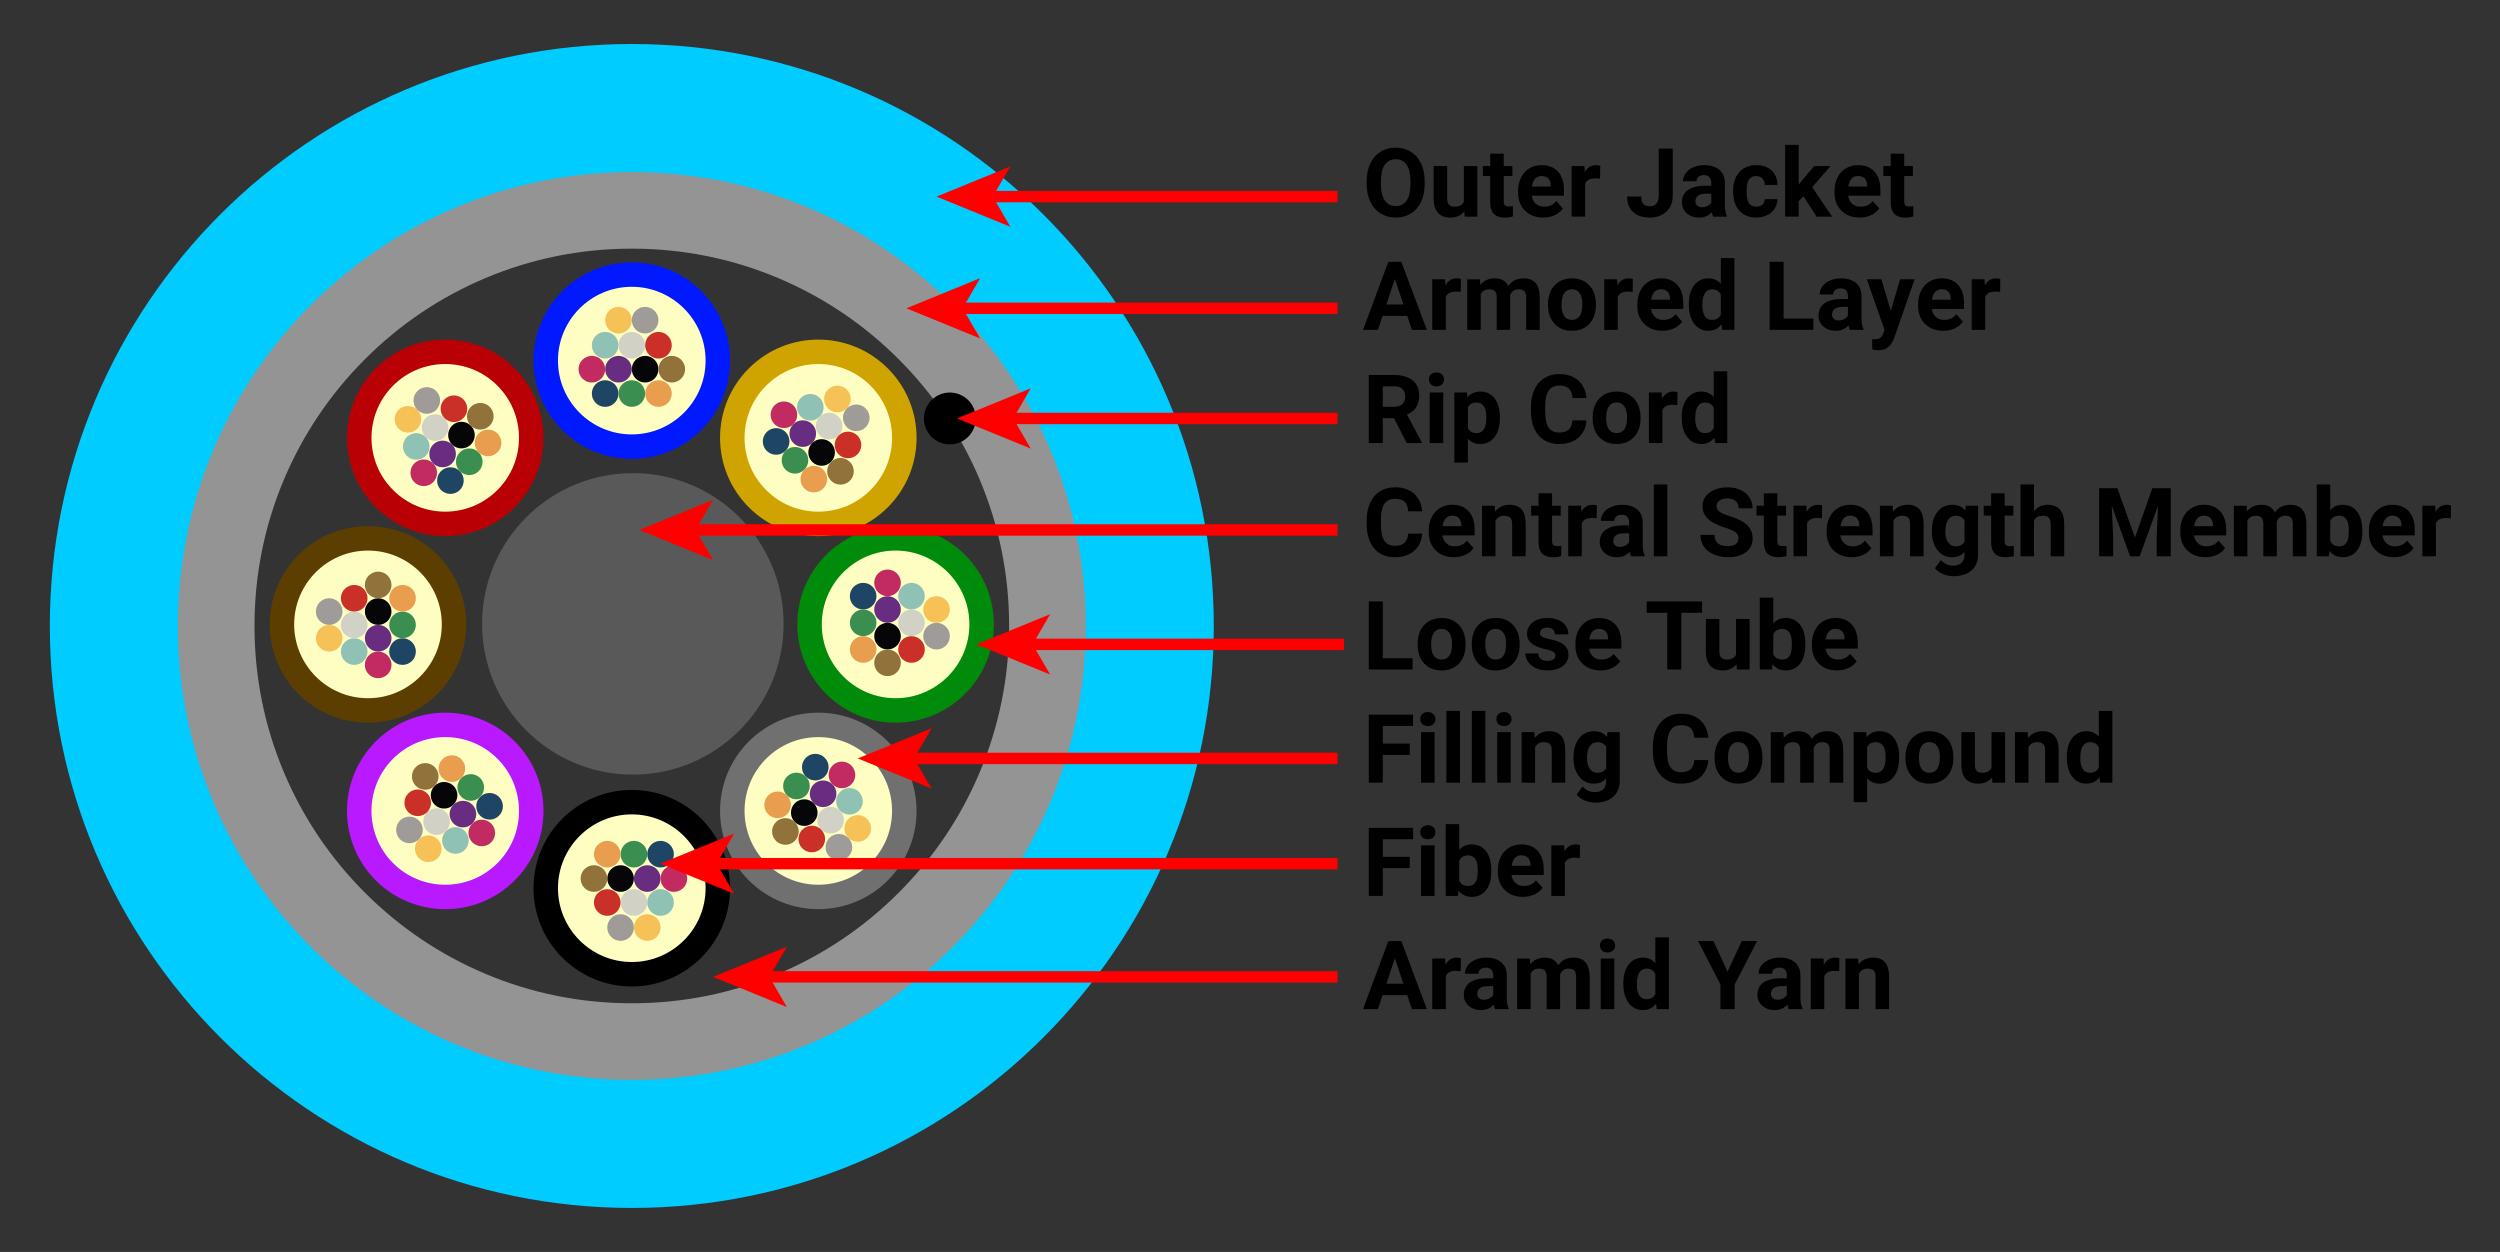
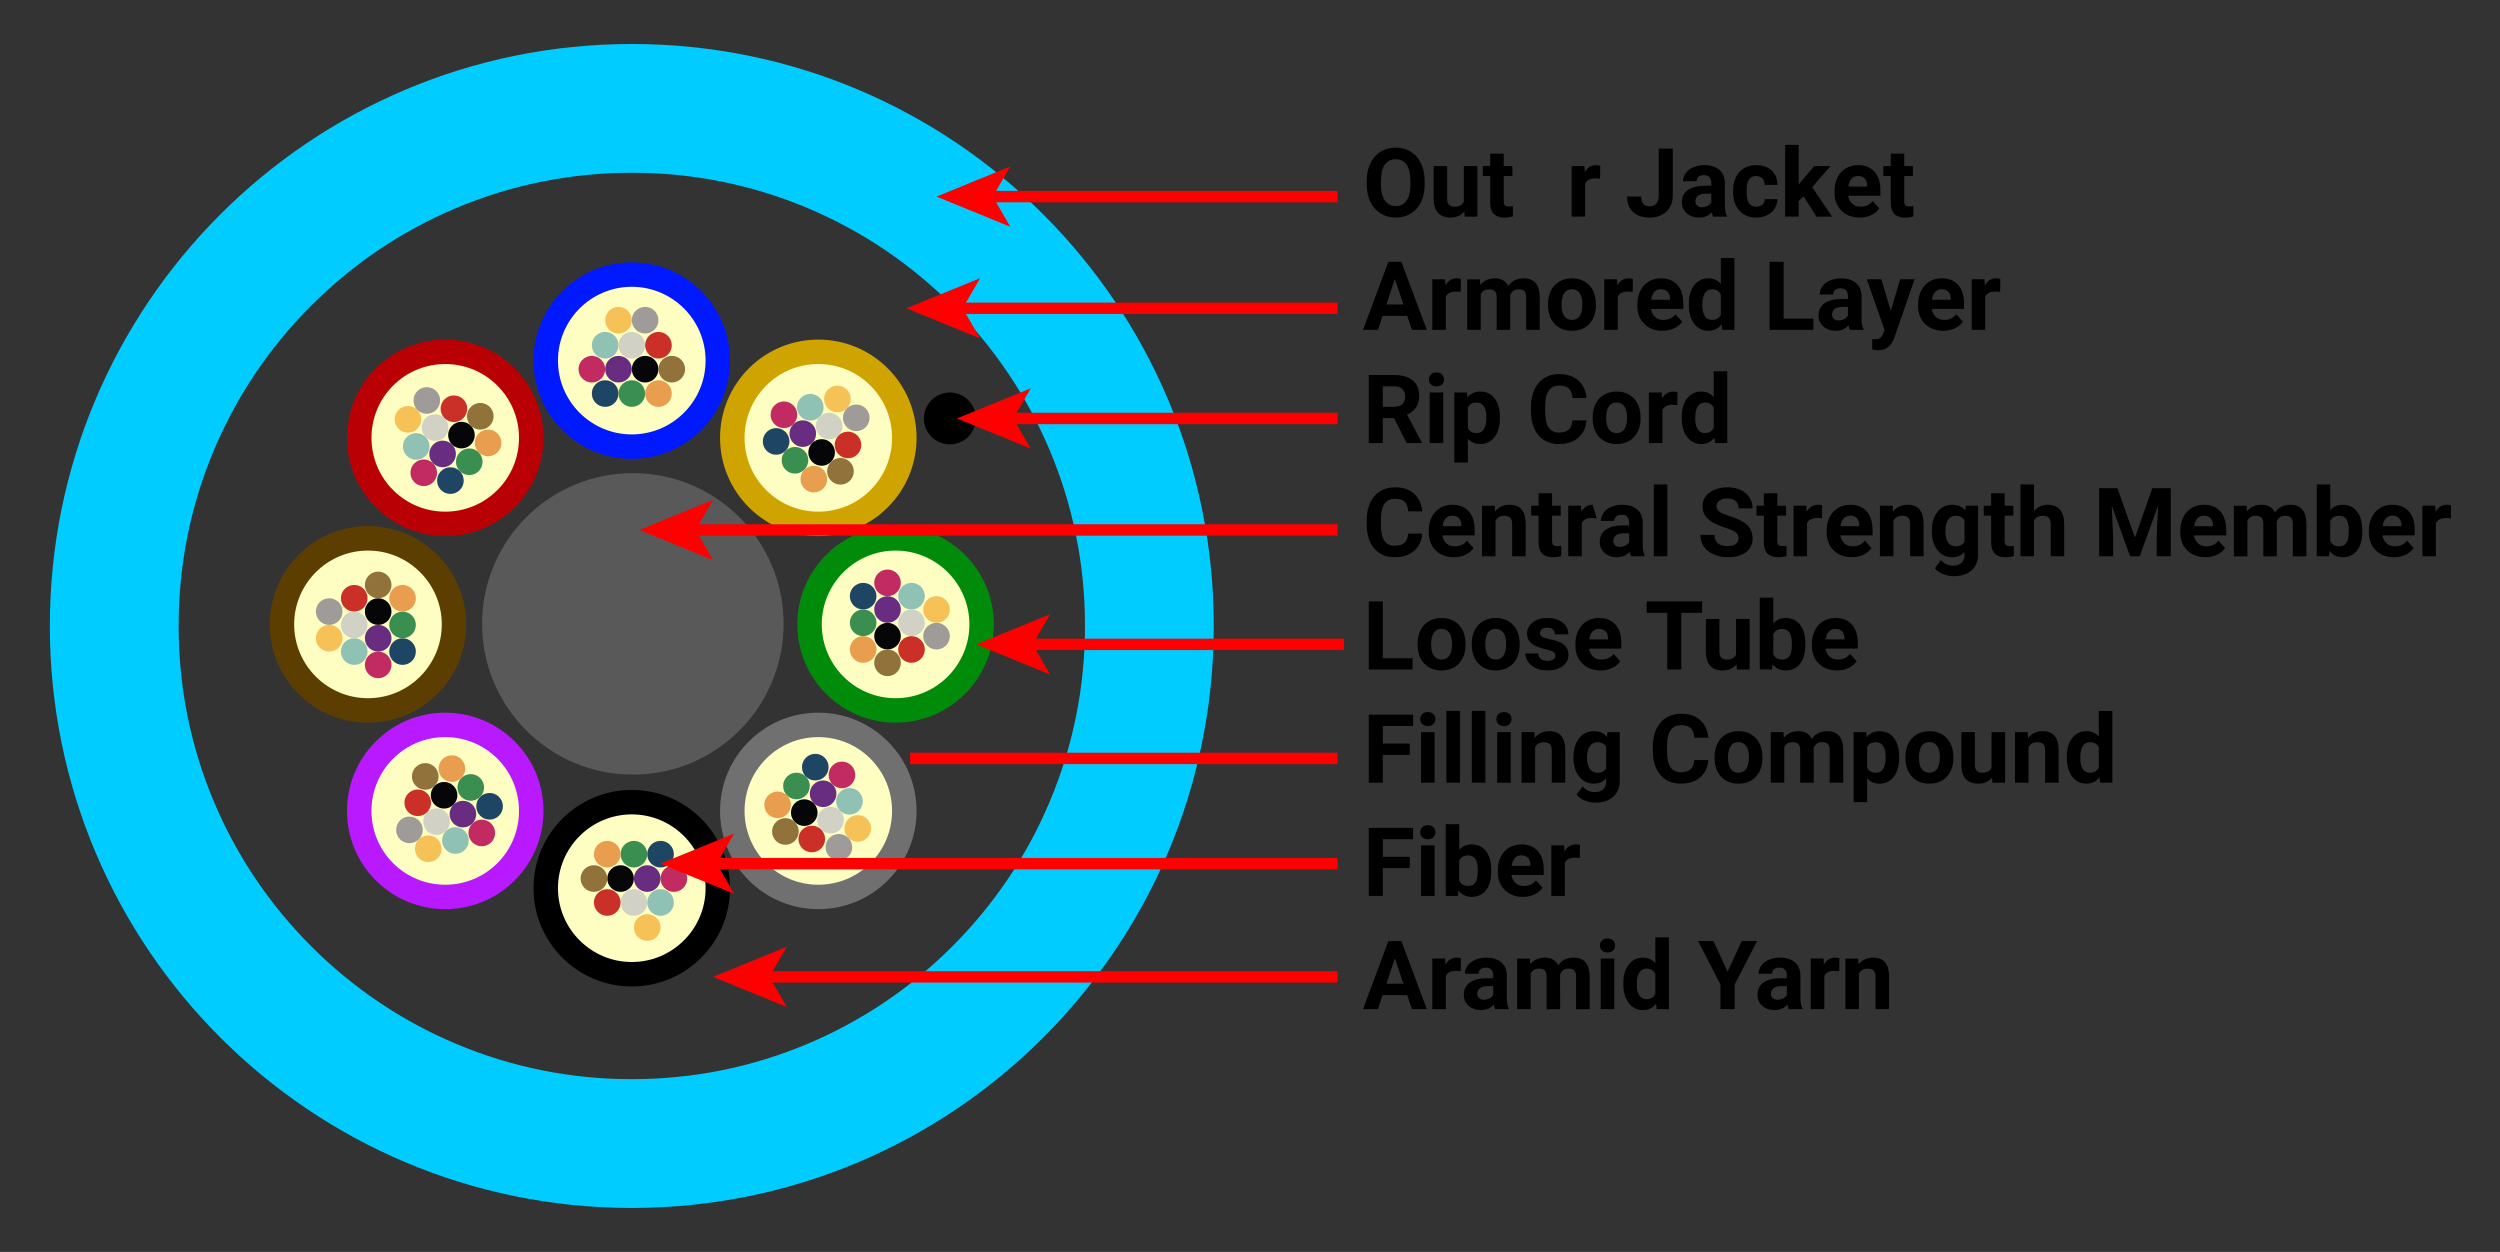
<svg xmlns="http://www.w3.org/2000/svg" x="0px" y="0px" viewBox="0 0 1533.61 768" style="enable-background:new 0 0 1533.61 768;" xml:space="preserve">
  <rect x="0" y="0" width="1533.61" height="768" fill="#333333" stroke="none" />
  <style type="text/css">	.st0{display:none;}	.st1{fill:#00CCFF;}	.st2{fill:#949494;}	.st3{fill:#595959;}	.st4{fill:#FFFEC2;}	.st5{fill:#0019FF;}	.st6{fill:#B90005;}	.st7{fill:#5C3E00;}	.st8{fill:#B819FF;}	.st9{fill:#707070;}	.st10{fill:#008B0B;}	.st11{fill:#D0A400;}	.st12{fill:#F6C156;}	.st13{fill:#9F9B98;}	.st14{fill:#8FC1B5;}	.st15{fill:#D1D1C5;}	.st16{fill:#CA3027;}	.st17{fill:#C12B62;}	.st18{fill:#682D81;}	.st19{fill:#060508;}	.st20{fill:#90723A;}	.st21{fill:#1E4563;}	.st22{fill:#3A8F50;}	.st23{fill:#E89E4E;}	.st24{fill:none;stroke:#FF0000;stroke-width:7;stroke-miterlimit:10;}	.st25{fill:#FF0000;}	.st26{fill:#000F94;}	.st27{fill:#A8A800;}	.st28{fill:#9E109E;}	.st29{fill:#00C000;}	.st30{fill:#800C00;}	.st31{fill:#5C4600;}	.st32{fill:#001900;}</style>
  <g id="Layer_1" class="st0">
    <image style="display:inline;overflow:visible;" width="1647" height="883" transform="matrix(1 0 0 1 -140.149 -57.007)">	</image>
  </g>
  <g id="Layer_2">
    <g>
      <g>
        <g>
          <path class="st1" d="M387.58,105.99c37.57,0,73.97,7.34,108.19,21.81c33.1,14,62.84,34.05,88.39,59.61     c25.56,25.56,45.61,55.3,59.61,88.39c14.48,34.22,21.82,70.62,21.82,108.19s-7.34,73.97-21.82,108.19     c-14,33.1-34.05,62.84-59.61,88.39c-25.56,25.56-55.3,45.61-88.39,59.61c-34.22,14.48-70.62,21.82-108.19,21.82     s-73.97-7.34-108.19-21.82c-33.1-14-62.84-34.05-88.39-59.61c-25.56-25.56-45.61-55.3-59.61-88.39     c-14.48-34.22-21.81-70.62-21.81-108.19s7.34-73.97,21.81-108.19c14-33.1,34.05-62.84,59.61-88.39     c25.56-25.56,55.3-45.61,88.39-59.61C313.61,113.33,350.01,105.99,387.58,105.99 M387.58,26.99     C190.41,26.99,30.57,186.83,30.57,384s159.84,357.01,357.01,357.01S744.59,581.17,744.59,384S584.75,26.99,387.58,26.99     L387.58,26.99z" />
        </g>
      </g>
      <g>
-         <path class="st2" d="M387.58,152.53c31.27,0,61.58,6.11,90.08,18.17c27.56,11.66,52.32,28.35,73.59,49.62    s37.97,46.03,49.62,73.59c12.06,28.51,18.17,58.81,18.17,90.08s-6.11,61.58-18.17,90.08c-11.66,27.56-28.35,52.32-49.62,73.59    s-46.03,37.97-73.59,49.62c-28.51,12.06-58.81,18.17-90.08,18.17s-61.58-6.11-90.08-18.17c-27.56-11.66-52.32-28.35-73.59-49.62    s-37.97-46.03-49.62-73.59c-12.06-28.51-18.17-58.81-18.17-90.08s6.11-61.58,18.17-90.08c11.66-27.56,28.35-52.32,49.62-73.59    s46.03-37.97,73.59-49.62C326,158.65,356.31,152.53,387.58,152.53 M387.58,105.53c-153.79,0-278.47,124.67-278.47,278.47    s124.67,278.47,278.47,278.47c153.79,0,278.47-124.67,278.47-278.47S541.37,105.53,387.58,105.53L387.58,105.53z" />
-       </g>
+         </g>
      <g>
        <circle class="st3" cx="388.22" cy="382.71" r="92.48" />
      </g>
      <g>
        <circle class="st4" cx="387.56" cy="221.2" r="52.78" />
        <path class="st5" d="M387.56,175.93c24.96,0,45.28,20.31,45.28,45.28s-20.31,45.28-45.28,45.28s-45.28-20.31-45.28-45.28    S362.59,175.93,387.56,175.93 M387.56,160.93c-33.29,0-60.28,26.99-60.28,60.28c0,33.29,26.99,60.28,60.28,60.28    s60.28-26.99,60.28-60.28C447.83,187.91,420.85,160.93,387.56,160.93L387.56,160.93z" />
      </g>
      <g>
        <path class="st4" d="M273.13,321.37c-14.1,0-27.35-5.49-37.32-15.46c-20.58-20.58-20.58-54.06,0-74.64    c9.97-9.97,23.22-15.46,37.32-15.46c14.1,0,27.35,5.49,37.32,15.46c20.58,20.58,20.58,54.06,0,74.64    C300.48,315.89,287.23,321.37,273.13,321.37z" />
        <path class="st6" d="M273.13,223.32c12.09,0,23.46,4.71,32.01,13.26c17.65,17.65,17.65,46.38,0,64.03    c-8.55,8.55-19.92,13.26-32.01,13.26c-12.09,0-23.46-4.71-32.01-13.26c-17.65-17.65-17.65-46.38,0-64.03    C249.67,228.03,261.04,223.32,273.13,223.32 M273.13,208.32c-15.43,0-30.85,5.88-42.62,17.65c-23.54,23.54-23.54,61.7,0,85.24    c11.77,11.77,27.2,17.65,42.62,17.65s30.85-5.88,42.62-17.65c23.54-23.54,23.54-61.7,0-85.24    C303.98,214.21,288.56,208.32,273.13,208.32L273.13,208.32z" />
      </g>
      <g>
        <circle class="st4" cx="225.73" cy="383.03" r="52.78" />
        <path class="st7" d="M225.73,337.75c24.96,0,45.28,20.31,45.28,45.28s-20.31,45.28-45.28,45.28s-45.28-20.31-45.28-45.28    S200.77,337.75,225.73,337.75 M225.73,322.75c-33.29,0-60.28,26.99-60.28,60.28s26.99,60.28,60.28,60.28s60.28-26.99,60.28-60.28    S259.02,322.75,225.73,322.75L225.73,322.75z" />
      </g>
      <g>
        <path class="st4" d="M273.13,550.23c-14.1,0-27.35-5.49-37.32-15.46c-9.97-9.97-15.46-23.22-15.46-37.32    c0-14.1,5.49-27.35,15.46-37.32c9.97-9.97,23.22-15.46,37.32-15.46c14.1,0,27.35,5.49,37.32,15.46    c9.97,9.97,15.46,23.22,15.46,37.32c0,14.1-5.49,27.35-15.46,37.32C300.48,544.74,287.23,550.23,273.13,550.23z" />
        <path class="st8" d="M273.13,452.18c12.09,0,23.46,4.71,32.01,13.26c17.65,17.65,17.65,46.38,0,64.03    c-8.55,8.55-19.92,13.26-32.01,13.26c-12.09,0-23.46-4.71-32.01-13.26c-17.65-17.65-17.65-46.38,0-64.03    C249.67,456.89,261.04,452.18,273.13,452.18 M273.13,437.18c-15.43,0-30.85,5.88-42.62,17.65c-23.54,23.54-23.54,61.7,0,85.24    c11.77,11.77,27.2,17.65,42.62,17.65s30.85-5.88,42.62-17.65c23.54-23.54,23.54-61.7,0-85.24    C303.98,443.07,288.56,437.18,273.13,437.18L273.13,437.18z" />
      </g>
      <g>
        <circle class="st4" cx="387.56" cy="544.85" r="52.78" />
        <path d="M387.56,499.58c24.96,0,45.28,20.31,45.28,45.28s-20.31,45.28-45.28,45.28s-45.28-20.31-45.28-45.28    S362.59,499.58,387.56,499.58 M387.56,484.58c-33.29,0-60.28,26.99-60.28,60.28s26.99,60.28,60.28,60.28s60.28-26.99,60.28-60.28    S420.85,484.58,387.56,484.58L387.56,484.58z" />
      </g>
      <g>
        <path class="st4" d="M501.99,550.23c-14.1,0-27.35-5.49-37.32-15.46c-9.97-9.97-15.46-23.22-15.46-37.32    c0-14.1,5.49-27.35,15.46-37.32c9.97-9.97,23.22-15.46,37.32-15.46s27.35,5.49,37.32,15.46c9.97,9.97,15.46,23.22,15.46,37.32    c0,14.1-5.49,27.35-15.46,37.32C529.34,544.74,516.08,550.23,501.99,550.23z" />
        <g>
          <path class="st9" d="M501.99,452.18c12.09,0,23.46,4.71,32.01,13.26c17.65,17.65,17.65,46.38,0,64.03     c-8.55,8.55-19.92,13.26-32.01,13.26c-12.09,0-23.46-4.71-32.01-13.26c-17.65-17.65-17.65-46.38,0-64.03     C478.52,456.89,489.89,452.18,501.99,452.18 M501.99,437.18c-15.43,0-30.85,5.88-42.62,17.65c-23.54,23.54-23.54,61.7,0,85.24     c11.77,11.77,27.2,17.65,42.62,17.65s30.85-5.88,42.62-17.65c23.54-23.54,23.54-61.7,0-85.24     C532.84,443.07,517.41,437.18,501.99,437.18L501.99,437.18z" />
        </g>
      </g>
      <g>
        <circle class="st4" cx="549.39" cy="383.03" r="52.78" />
        <path class="st10" d="M549.39,337.75c24.96,0,45.28,20.31,45.28,45.28s-20.31,45.28-45.28,45.28s-45.28-20.31-45.28-45.28    S524.42,337.75,549.39,337.75 M549.39,322.75c-33.29,0-60.28,26.99-60.28,60.28s26.99,60.28,60.28,60.28    c33.29,0,60.28-26.99,60.28-60.28S582.67,322.75,549.39,322.75L549.39,322.75z" />
      </g>
      <g>
        <path class="st4" d="M501.99,321.37c-14.1,0-27.35-5.49-37.32-15.46c-20.58-20.58-20.58-54.06,0-74.64    c9.97-9.97,23.22-15.46,37.32-15.46s27.35,5.49,37.32,15.46c20.58,20.58,20.58,54.06,0,74.64    C529.34,315.89,516.08,321.37,501.99,321.37z" />
        <path class="st11" d="M501.99,223.32c12.09,0,23.46,4.71,32.01,13.26c17.65,17.65,17.65,46.38,0,64.03    c-8.55,8.55-19.92,13.26-32.01,13.26c-12.09,0-23.46-4.71-32.01-13.26c-17.65-17.65-17.65-46.38,0-64.03    C478.52,228.03,489.89,223.32,501.99,223.32 M501.99,208.32c-15.43,0-30.85,5.88-42.62,17.65c-23.54,23.54-23.54,61.7,0,85.24    c11.77,11.77,27.2,17.65,42.62,17.65s30.85-5.88,42.62-17.65c23.54-23.54,23.54-61.7,0-85.24    C532.84,214.21,517.41,208.32,501.99,208.32L501.99,208.32z" />
      </g>
      <g>
        <g>
          <circle class="st12" cx="250.26" cy="257.22" r="8.17" />
        </g>
        <g>
          <circle class="st13" cx="261.82" cy="245.66" r="8.17" />
        </g>
        <g>
          <circle class="st14" cx="255.34" cy="273.86" r="8.17" />
        </g>
        <g>
          <circle class="st15" cx="266.9" cy="262.3" r="8.17" />
        </g>
        <g>
          <circle class="st16" cx="278.46" cy="250.74" r="8.17" />
        </g>
        <g>
          <circle class="st17" cx="259.95" cy="290.03" r="8.17" />
        </g>
        <g>
          <circle class="st18" cx="271.52" cy="278.47" r="8.17" />
        </g>
        <g>
          <circle class="st19" cx="283.08" cy="266.91" r="8.17" />
        </g>
        <g>
          <circle class="st20" cx="294.64" cy="255.35" r="8.17" />
        </g>
        <g>
          <circle class="st21" cx="276.3" cy="294.82" r="8.17" />
        </g>
        <g>
          <circle class="st22" cx="287.86" cy="283.26" r="8.17" />
        </g>
        <g>
          <circle class="st23" cx="299.42" cy="271.7" r="8.17" />
        </g>
      </g>
      <g>
        <g>
          <circle class="st12" cx="201.94" cy="391.52" r="8.17" />
        </g>
        <g>
          <circle class="st13" cx="201.94" cy="375.17" r="8.17" />
        </g>
        <g>
          <circle class="st14" cx="217.29" cy="399.7" r="8.17" />
        </g>
        <g>
          <circle class="st15" cx="217.29" cy="383.35" r="8.17" />
        </g>
        <g>
          <circle class="st16" cx="217.29" cy="367" r="8.17" />
        </g>
        <g>
          <circle class="st17" cx="231.99" cy="407.87" r="8.17" />
        </g>
        <g>
          <circle class="st18" cx="231.99" cy="391.52" r="8.17" />
        </g>
        <g>
          <circle class="st19" cx="231.99" cy="375.17" r="8.17" />
        </g>
        <g>
          <circle class="st20" cx="231.99" cy="358.83" r="8.17" />
        </g>
        <g>
          <circle class="st21" cx="246.94" cy="399.7" r="8.17" />
        </g>
        <g>
          <circle class="st22" cx="246.94" cy="383.35" r="8.17" />
        </g>
        <g>
          <circle class="st23" cx="246.94" cy="367" r="8.17" />
        </g>
      </g>
      <g>
        <g>
          <circle class="st12" cx="262.73" cy="520.66" r="8.17" />
        </g>
        <g>
          <circle class="st13" cx="251.17" cy="509.1" r="8.17" />
        </g>
        <g>
          <circle class="st14" cx="279.37" cy="515.58" r="8.17" />
        </g>
        <g>
          <circle class="st15" cx="267.81" cy="504.02" r="8.17" />
        </g>
        <g>
          <circle class="st16" cx="256.25" cy="492.46" r="8.17" />
        </g>
        <g>
          <circle class="st17" cx="295.54" cy="510.97" r="8.17" />
        </g>
        <g>
          <circle class="st18" cx="283.98" cy="499.41" r="8.17" />
        </g>
        <g>
          <circle class="st19" cx="272.42" cy="487.85" r="8.17" />
        </g>
        <g>
          <circle class="st20" cx="260.86" cy="476.29" r="8.17" />
        </g>
        <g>
          <circle class="st21" cx="300.33" cy="494.62" r="8.17" />
        </g>
        <g>
          <circle class="st22" cx="288.77" cy="483.06" r="8.17" />
        </g>
        <g>
          <circle class="st23" cx="277.21" cy="471.5" r="8.17" />
        </g>
      </g>
      <g>
        <g>
          <circle class="st12" cx="397.04" cy="568.99" r="8.17" />
        </g>
        <g>
-           <circle class="st13" cx="380.69" cy="568.99" r="8.17" />
-         </g>
+           </g>
        <g>
          <circle class="st14" cx="405.21" cy="553.63" r="8.17" />
        </g>
        <g>
          <circle class="st15" cx="388.86" cy="553.63" r="8.17" />
        </g>
        <g>
          <circle class="st16" cx="372.51" cy="553.63" r="8.17" />
        </g>
        <g>
          <circle class="st17" cx="413.39" cy="538.94" r="8.17" />
        </g>
        <g>
          <circle class="st18" cx="397.04" cy="538.94" r="8.17" />
        </g>
        <g>
          <circle class="st19" cx="380.69" cy="538.94" r="8.17" />
        </g>
        <g>
          <circle class="st20" cx="364.34" cy="538.94" r="8.17" />
        </g>
        <g>
          <circle class="st21" cx="405.21" cy="523.99" r="8.17" />
        </g>
        <g>
          <circle class="st22" cx="388.86" cy="523.99" r="8.17" />
        </g>
        <g>
          <circle class="st23" cx="372.51" cy="523.99" r="8.17" />
        </g>
      </g>
      <g>
        <g>
          <circle class="st12" cx="526.18" cy="508.2" r="8.17" />
        </g>
        <g>
          <circle class="st13" cx="514.62" cy="519.76" r="8.17" />
        </g>
        <g>
          <circle class="st14" cx="521.1" cy="491.56" r="8.17" />
        </g>
        <g>
          <circle class="st15" cx="509.54" cy="503.12" r="8.17" />
        </g>
        <g>
          <circle class="st16" cx="497.98" cy="514.68" r="8.17" />
        </g>
        <g>
          <circle class="st17" cx="516.49" cy="475.38" r="8.17" />
        </g>
        <g>
          <circle class="st18" cx="504.93" cy="486.94" r="8.17" />
        </g>
        <g>
          <circle class="st19" cx="493.37" cy="498.5" r="8.17" />
        </g>
        <g>
          <circle class="st20" cx="481.8" cy="510.06" r="8.17" />
        </g>
        <g>
          <circle class="st21" cx="500.14" cy="470.6" r="8.17" />
        </g>
        <g>
          <circle class="st22" cx="488.58" cy="482.16" r="8.17" />
        </g>
        <g>
          <circle class="st23" cx="477.02" cy="493.72" r="8.17" />
        </g>
      </g>
      <g>
        <g>
          <circle class="st12" cx="574.5" cy="373.89" r="8.17" />
        </g>
        <g>
          <circle class="st13" cx="574.5" cy="390.24" r="8.17" />
        </g>
        <g>
          <circle class="st14" cx="559.15" cy="365.72" r="8.17" />
        </g>
        <g>
          <circle class="st15" cx="559.15" cy="382.06" r="8.17" />
        </g>
        <g>
          <circle class="st16" cx="559.15" cy="398.41" r="8.17" />
        </g>
        <g>
          <circle class="st17" cx="544.45" cy="357.54" r="8.17" />
        </g>
        <g>
          <circle class="st18" cx="544.45" cy="373.89" r="8.17" />
        </g>
        <g>
          <circle class="st19" cx="544.45" cy="390.24" r="8.17" />
        </g>
        <g>
          <circle class="st20" cx="544.45" cy="406.59" r="8.17" />
        </g>
        <g>
          <circle class="st21" cx="529.5" cy="365.72" r="8.17" />
        </g>
        <g>
          <circle class="st22" cx="529.5" cy="382.06" r="8.17" />
        </g>
        <g>
          <circle class="st23" cx="529.5" cy="398.41" r="8.17" />
        </g>
      </g>
      <g>
        <g>
          <circle class="st12" cx="513.71" cy="244.75" r="8.17" />
        </g>
        <g>
          <circle class="st13" cx="525.27" cy="256.31" r="8.17" />
        </g>
        <g>
          <circle class="st14" cx="497.07" cy="249.83" r="8.17" />
        </g>
        <g>
          <circle class="st15" cx="508.63" cy="261.39" r="8.17" />
        </g>
        <g>
          <circle class="st16" cx="520.19" cy="272.95" r="8.17" />
        </g>
        <g>
          <circle class="st17" cx="480.9" cy="254.44" r="8.17" />
        </g>
        <g>
          <circle class="st18" cx="492.46" cy="266" r="8.17" />
        </g>
        <g>
          <circle class="st19" cx="504.02" cy="277.56" r="8.17" />
        </g>
        <g>
          <circle class="st20" cx="515.58" cy="289.12" r="8.17" />
        </g>
        <g>
          <circle class="st21" cx="476.11" cy="270.79" r="8.17" />
        </g>
        <g>
          <circle class="st22" cx="487.67" cy="282.35" r="8.17" />
        </g>
        <g>
          <circle class="st23" cx="499.23" cy="293.91" r="8.17" />
        </g>
      </g>
      <g>
        <g>
          <circle class="st12" cx="379.4" cy="196.42" r="8.17" />
        </g>
        <g>
          <circle class="st13" cx="395.75" cy="196.42" r="8.17" />
        </g>
        <g>
          <circle class="st14" cx="371.23" cy="211.78" r="8.17" />
        </g>
        <g>
          <circle class="st15" cx="387.58" cy="211.78" r="8.17" />
        </g>
        <g>
          <circle class="st16" cx="403.93" cy="211.78" r="8.17" />
        </g>
        <g>
          <circle class="st17" cx="363.06" cy="226.48" r="8.17" />
        </g>
        <g>
          <circle class="st18" cx="379.4" cy="226.48" r="8.17" />
        </g>
        <g>
          <circle class="st19" cx="395.75" cy="226.48" r="8.17" />
        </g>
        <g>
          <circle class="st20" cx="412.1" cy="226.48" r="8.17" />
        </g>
        <g>
          <circle class="st21" cx="371.23" cy="241.42" r="8.17" />
        </g>
        <g>
          <circle class="st22" cx="387.58" cy="241.42" r="8.17" />
        </g>
        <g>
          <circle class="st23" cx="403.93" cy="241.42" r="8.17" />
        </g>
      </g>
    </g>
    <circle cx="582.68" cy="256.7" r="15.91" />
    <g>
      <g>
        <g>
          <line class="st24" x1="606.63" y1="120.6" x2="820.48" y2="120.6" />
          <g>
            <polygon class="st25" points="574.5,120.6 619.77,139.1 609.03,120.6 619.77,102.11      " />
          </g>
        </g>
      </g>
      <g>
        <path d="M873.96,112.97c0,4.11-0.73,7.71-2.18,10.81s-3.53,5.49-6.24,7.17c-2.71,1.68-5.81,2.52-9.31,2.52    c-3.46,0-6.55-0.83-9.26-2.5s-4.82-4.04-6.31-7.13c-1.49-3.09-2.25-6.64-2.27-10.65v-2.06c0-4.11,0.74-7.73,2.22-10.85    c1.48-3.13,3.58-5.53,6.28-7.2s5.8-2.51,9.28-2.51s6.57,0.84,9.28,2.51s4.8,4.07,6.28,7.2c1.48,3.13,2.22,6.73,2.22,10.83V112.97    z M865.24,111.07c0-4.38-0.78-7.7-2.35-9.98c-1.57-2.27-3.8-3.41-6.71-3.41c-2.89,0-5.11,1.12-6.68,3.37    c-1.57,2.25-2.36,5.54-2.38,9.88v2.04c0,4.26,0.78,7.57,2.35,9.92c1.57,2.35,3.82,3.53,6.77,3.53c2.89,0,5.1-1.13,6.65-3.4    s2.33-5.57,2.35-9.91V111.07z" />
        <path d="M898.25,129.74c-2.05,2.49-4.88,3.73-8.49,3.73c-3.33,0-5.86-0.96-7.61-2.87c-1.75-1.91-2.64-4.71-2.68-8.4v-20.33h8.29    v20.07c0,3.23,1.47,4.85,4.42,4.85c2.81,0,4.74-0.98,5.79-2.93v-21.99h8.32v31.03h-7.8L898.25,129.74z" />
        <path d="M922.46,94.24v7.63h5.31v6.08h-5.31v15.49c0,1.15,0.22,1.97,0.66,2.47c0.44,0.5,1.28,0.75,2.52,0.75    c0.92,0,1.73-0.07,2.44-0.2v6.28c-1.62,0.5-3.3,0.75-5.02,0.75c-5.81,0-8.78-2.93-8.89-8.8v-16.72h-4.53v-6.08h4.53v-7.63H922.46    z" />
-         <path d="M946.66,133.47c-4.55,0-8.25-1.4-11.11-4.19c-2.86-2.79-4.29-6.51-4.29-11.16v-0.8c0-3.12,0.6-5.9,1.81-8.36    c1.21-2.46,2.91-4.35,5.12-5.68c2.21-1.33,4.73-1.99,7.56-1.99c4.24,0,7.58,1.34,10.02,4.01c2.44,2.68,3.66,6.47,3.66,11.39v3.38    h-19.76c0.27,2.03,1.08,3.65,2.42,4.88c1.35,1.22,3.05,1.84,5.12,1.84c3.19,0,5.69-1.16,7.48-3.47l4.07,4.56    c-1.24,1.76-2.92,3.13-5.05,4.12S949.24,133.47,946.66,133.47z M945.71,107.98c-1.64,0-2.98,0.56-4,1.67s-1.68,2.71-1.96,4.78    h11.53v-0.66c-0.04-1.84-0.54-3.27-1.49-4.28C948.83,108.48,947.47,107.98,945.71,107.98z" />
        <path d="M981.56,109.64c-1.13-0.15-2.12-0.23-2.98-0.23c-3.14,0-5.19,1.06-6.17,3.18v20.3h-8.29v-31.03h7.83l0.23,3.7    c1.66-2.85,3.97-4.27,6.91-4.27c0.92,0,1.78,0.12,2.58,0.37L981.56,109.64z" />
        <path d="M1017.55,91.14h8.6v28.91c0,2.66-0.59,5-1.76,7.04s-2.83,3.61-4.98,4.72c-2.14,1.11-4.56,1.66-7.25,1.66    c-4.42,0-7.86-1.12-10.32-3.37c-2.47-2.25-3.7-5.42-3.7-9.54h8.66c0,2.05,0.43,3.56,1.29,4.53s2.22,1.46,4.07,1.46    c1.64,0,2.95-0.56,3.93-1.69c0.97-1.13,1.46-2.73,1.46-4.82V91.14z" />
        <path d="M1050.96,132.9c-0.38-0.75-0.66-1.67-0.83-2.78c-2.01,2.24-4.62,3.36-7.83,3.36c-3.04,0-5.56-0.88-7.56-2.64    c-2-1.76-3-3.98-3-6.65c0-3.29,1.22-5.81,3.66-7.57c2.44-1.76,5.96-2.65,10.57-2.67h3.81v-1.78c0-1.43-0.37-2.58-1.1-3.44    c-0.74-0.86-1.9-1.29-3.48-1.29c-1.4,0-2.49,0.33-3.28,1c-0.79,0.67-1.19,1.59-1.19,2.75h-8.29c0-1.8,0.55-3.46,1.66-4.99    c1.11-1.53,2.68-2.73,4.7-3.6c2.03-0.87,4.3-1.3,6.83-1.3c3.82,0,6.86,0.96,9.11,2.88c2.25,1.92,3.37,4.62,3.37,8.1v13.45    c0.02,2.94,0.43,5.17,1.23,6.68v0.49H1050.96z M1044.11,127.13c1.22,0,2.35-0.27,3.38-0.82s1.8-1.28,2.29-2.19v-5.33h-3.1    c-4.15,0-6.36,1.43-6.62,4.3l-0.03,0.49c0,1.03,0.36,1.88,1.09,2.55C1041.85,126.8,1042.84,127.13,1044.11,127.13z" />
        <path d="M1077.37,126.79c1.53,0,2.77-0.42,3.73-1.26s1.45-1.96,1.49-3.36h7.77c-0.02,2.1-0.59,4.03-1.72,5.78    c-1.13,1.75-2.67,3.11-4.63,4.07c-1.96,0.96-4.12,1.45-6.5,1.45c-4.44,0-7.93-1.41-10.5-4.23c-2.56-2.82-3.84-6.72-3.84-11.69    v-0.54c0-4.78,1.27-8.59,3.81-11.44c2.54-2.85,6.03-4.27,10.47-4.27c3.88,0,6.99,1.1,9.33,3.31s3.53,5.15,3.57,8.82h-7.77    c-0.04-1.61-0.54-2.93-1.49-3.94s-2.22-1.51-3.79-1.51c-1.93,0-3.39,0.7-4.37,2.11c-0.98,1.41-1.48,3.69-1.48,6.85v0.86    c0,3.2,0.49,5.5,1.46,6.89C1073.9,126.09,1075.38,126.79,1077.37,126.79z" />
        <path d="M1106.37,120.45l-2.98,2.98v9.46h-8.29V88.85h8.29v24.4l1.61-2.06l7.94-9.32h9.95l-11.21,12.93l12.19,18.1h-9.52    L1106.37,120.45z" />
        <path d="M1140.75,133.47c-4.55,0-8.25-1.4-11.11-4.19c-2.86-2.79-4.29-6.51-4.29-11.16v-0.8c0-3.12,0.6-5.9,1.81-8.36    c1.21-2.46,2.91-4.35,5.12-5.68c2.21-1.33,4.73-1.99,7.56-1.99c4.24,0,7.58,1.34,10.02,4.01c2.44,2.68,3.66,6.47,3.66,11.39v3.38    h-19.76c0.27,2.03,1.08,3.65,2.42,4.88c1.35,1.22,3.05,1.84,5.12,1.84c3.19,0,5.69-1.16,7.48-3.47l4.07,4.56    c-1.24,1.76-2.92,3.13-5.05,4.12S1143.33,133.47,1140.75,133.47z M1139.8,107.98c-1.64,0-2.98,0.56-4,1.67s-1.68,2.71-1.96,4.78    h11.53v-0.66c-0.04-1.84-0.54-3.27-1.49-4.28C1142.92,108.48,1141.56,107.98,1139.8,107.98z" />
        <path d="M1168.14,94.24v7.63h5.31v6.08h-5.31v15.49c0,1.15,0.22,1.97,0.66,2.47c0.44,0.5,1.28,0.75,2.52,0.75    c0.92,0,1.73-0.07,2.44-0.2v6.28c-1.62,0.5-3.3,0.75-5.02,0.75c-5.81,0-8.78-2.93-8.89-8.8v-16.72h-4.53v-6.08h4.53v-7.63    H1168.14z" />
      </g>
    </g>
    <g>
      <g>
        <g>
          <line class="st24" x1="588.13" y1="189.13" x2="820.48" y2="189.13" />
          <g>
            <polygon class="st25" points="556,189.13 601.27,207.63 590.53,189.13 601.27,170.63      " />
          </g>
        </g>
      </g>
      <g>
        <path d="M863.24,193.75h-15.08l-2.87,8.6h-9.15l15.54-41.75h7.97l15.63,41.75h-9.15L863.24,193.75z M850.48,186.78h10.44    l-5.25-15.63L850.48,186.78z" />
        <path d="M896.07,179.09c-1.13-0.15-2.12-0.23-2.98-0.23c-3.14,0-5.19,1.06-6.17,3.18v20.3h-8.29v-31.03h7.83l0.23,3.7    c1.66-2.85,3.97-4.27,6.91-4.27c0.92,0,1.78,0.12,2.58,0.37L896.07,179.09z" />
        <path d="M907.83,171.32l0.26,3.47c2.2-2.7,5.17-4.04,8.92-4.04c4,0,6.74,1.58,8.23,4.73c2.18-3.15,5.29-4.73,9.32-4.73    c3.36,0,5.87,0.98,7.51,2.94c1.64,1.96,2.47,4.91,2.47,8.85v19.82h-8.32v-19.79c0-1.76-0.34-3.04-1.03-3.86s-1.9-1.22-3.64-1.22    c-2.49,0-4.21,1.19-5.16,3.56l0.03,21.31h-8.29v-19.76c0-1.8-0.35-3.1-1.06-3.9c-0.71-0.8-1.91-1.2-3.61-1.2    c-2.35,0-4.05,0.98-5.11,2.93v21.94h-8.29v-31.03H907.83z" />
        <path d="M949.61,186.55c0-3.08,0.59-5.82,1.78-8.23c1.18-2.41,2.89-4.27,5.12-5.59c2.23-1.32,4.81-1.98,7.76-1.98    c4.19,0,7.6,1.28,10.25,3.84c2.65,2.56,4.12,6.04,4.43,10.44l0.06,2.12c0,4.76-1.33,8.58-3.99,11.46    c-2.66,2.88-6.22,4.32-10.7,4.32s-8.04-1.43-10.71-4.3s-4-6.77-4-11.7V186.55z M957.9,187.14c0,2.95,0.55,5.2,1.66,6.76    c1.11,1.56,2.7,2.34,4.76,2.34c2.01,0,3.58-0.77,4.7-2.31s1.69-4.01,1.69-7.4c0-2.89-0.56-5.13-1.69-6.72    c-1.13-1.59-2.71-2.38-4.76-2.38c-2.03,0-3.59,0.79-4.7,2.37C958.46,181.38,957.9,183.82,957.9,187.14z" />
        <path d="M1001.55,179.09c-1.13-0.15-2.12-0.23-2.98-0.23c-3.14,0-5.19,1.06-6.17,3.18v20.3h-8.29v-31.03h7.83l0.23,3.7    c1.66-2.85,3.97-4.27,6.91-4.27c0.92,0,1.78,0.12,2.58,0.37L1001.55,179.09z" />
        <path d="M1019.82,202.92c-4.55,0-8.25-1.4-11.11-4.19c-2.86-2.79-4.29-6.51-4.29-11.16v-0.8c0-3.12,0.6-5.9,1.81-8.36    c1.21-2.46,2.91-4.35,5.12-5.68c2.21-1.33,4.73-1.99,7.56-1.99c4.24,0,7.58,1.34,10.02,4.01c2.44,2.68,3.66,6.47,3.66,11.39v3.38    h-19.76c0.27,2.03,1.08,3.65,2.42,4.88c1.35,1.22,3.05,1.84,5.12,1.84c3.19,0,5.69-1.16,7.48-3.47l4.07,4.56    c-1.24,1.76-2.92,3.13-5.05,4.12S1022.4,202.92,1019.82,202.92z M1018.87,177.43c-1.64,0-2.98,0.56-4,1.67s-1.68,2.71-1.96,4.78    h11.53v-0.66c-0.04-1.84-0.54-3.27-1.49-4.28C1021.99,177.93,1020.63,177.43,1018.87,177.43z" />
        <path d="M1035.99,186.6c0-4.84,1.08-8.69,3.25-11.56s5.14-4.3,8.9-4.3c3.02,0,5.52,1.13,7.49,3.38V158.3h8.32v44.05h-7.49    l-0.4-3.3c-2.06,2.58-4.72,3.87-7.97,3.87c-3.65,0-6.58-1.44-8.79-4.32C1037.1,195.73,1035.99,191.73,1035.99,186.6z     M1044.28,187.22c0,2.91,0.51,5.14,1.52,6.69c1.01,1.55,2.49,2.33,4.42,2.33c2.56,0,4.37-1.08,5.42-3.25v-12.26    c-1.03-2.16-2.82-3.25-5.36-3.25C1046.28,177.49,1044.28,180.73,1044.28,187.22z" />
        <path d="M1094.15,195.44h18.27v6.91h-26.87v-41.75h8.6V195.44z" />
        <path d="M1134.79,202.35c-0.38-0.75-0.66-1.67-0.83-2.78c-2.01,2.24-4.62,3.36-7.83,3.36c-3.04,0-5.56-0.88-7.56-2.64    c-2-1.76-3-3.98-3-6.65c0-3.29,1.22-5.81,3.66-7.57c2.44-1.76,5.96-2.65,10.57-2.67h3.81v-1.78c0-1.43-0.37-2.58-1.1-3.44    c-0.74-0.86-1.9-1.29-3.48-1.29c-1.4,0-2.49,0.33-3.28,1c-0.79,0.67-1.19,1.59-1.19,2.75h-8.29c0-1.8,0.55-3.46,1.66-4.99    c1.11-1.53,2.68-2.73,4.7-3.6c2.03-0.87,4.3-1.3,6.83-1.3c3.82,0,6.86,0.96,9.11,2.88c2.25,1.92,3.37,4.62,3.37,8.1v13.45    c0.02,2.94,0.43,5.17,1.23,6.68v0.49H1134.79z M1127.93,196.58c1.22,0,2.35-0.27,3.38-0.82s1.8-1.28,2.29-2.19v-5.33h-3.1    c-4.15,0-6.36,1.43-6.62,4.3l-0.03,0.49c0,1.03,0.36,1.88,1.09,2.55C1125.67,196.25,1126.67,196.58,1127.93,196.58z" />
        <path d="M1159.88,190.62l5.74-19.3h8.89l-12.47,35.85l-0.69,1.63c-1.85,4.05-4.91,6.08-9.18,6.08c-1.2,0-2.43-0.18-3.67-0.54    v-6.28l1.26,0.03c1.57,0,2.74-0.24,3.51-0.72c0.77-0.48,1.38-1.27,1.82-2.38l0.98-2.55l-10.87-31.12h8.92L1159.88,190.62z" />
        <path d="M1192.05,202.92c-4.55,0-8.25-1.4-11.11-4.19c-2.86-2.79-4.29-6.51-4.29-11.16v-0.8c0-3.12,0.6-5.9,1.81-8.36    c1.21-2.46,2.91-4.35,5.12-5.68c2.21-1.33,4.73-1.99,7.56-1.99c4.24,0,7.58,1.34,10.02,4.01c2.44,2.68,3.66,6.47,3.66,11.39v3.38    h-19.76c0.27,2.03,1.08,3.65,2.42,4.88c1.35,1.22,3.05,1.84,5.12,1.84c3.19,0,5.69-1.16,7.48-3.47l4.07,4.56    c-1.24,1.76-2.92,3.13-5.05,4.12S1194.64,202.92,1192.05,202.92z M1191.11,177.43c-1.64,0-2.98,0.56-4,1.67s-1.68,2.71-1.96,4.78    h11.53v-0.66c-0.04-1.84-0.54-3.27-1.49-4.28C1194.22,177.93,1192.87,177.43,1191.11,177.43z" />
        <path d="M1226.96,179.09c-1.13-0.15-2.12-0.23-2.98-0.23c-3.14,0-5.19,1.06-6.17,3.18v20.3h-8.29v-31.03h7.83l0.23,3.7    c1.66-2.85,3.97-4.27,6.91-4.27c0.92,0,1.78,0.12,2.58,0.37L1226.96,179.09z" />
      </g>
    </g>
    <g>
      <g>
        <g>
          <line class="st24" x1="619.17" y1="256.7" x2="820.48" y2="256.7" />
          <g>
            <polygon class="st25" points="587.05,256.7 632.31,275.2 621.57,256.7 632.31,238.21      " />
          </g>
        </g>
      </g>
      <g>
        <path d="M855.12,256.51h-6.85v15.29h-8.6v-41.75h15.51c4.93,0,8.74,1.1,11.41,3.3c2.68,2.2,4.01,5.3,4.01,9.32    c0,2.85-0.62,5.22-1.85,7.13c-1.23,1.9-3.1,3.42-5.61,4.54l9.03,17.06v0.4h-9.23L855.12,256.51z M848.27,249.55h6.94    c2.16,0,3.83-0.55,5.02-1.65s1.78-2.61,1.78-4.55c0-1.97-0.56-3.52-1.68-4.65c-1.12-1.13-2.83-1.69-5.15-1.69h-6.91V249.55z" />
        <path d="M876.54,232.74c0-1.24,0.42-2.27,1.25-3.07c0.83-0.8,1.96-1.21,3.4-1.21c1.42,0,2.54,0.4,3.38,1.21    c0.84,0.8,1.26,1.83,1.26,3.07c0,1.26-0.42,2.29-1.28,3.1c-0.85,0.8-1.97,1.21-3.37,1.21s-2.52-0.4-3.37-1.21    C876.97,235.04,876.54,234,876.54,232.74z M885.35,271.8h-8.32v-31.03h8.32V271.8z" />
        <path d="M920.1,256.57c0,4.78-1.08,8.61-3.25,11.49c-2.17,2.88-5.1,4.32-8.79,4.32c-3.14,0-5.67-1.09-7.6-3.27v14.62h-8.29    v-42.96h7.69l0.29,3.04c2.01-2.41,4.63-3.61,7.86-3.61c3.82,0,6.8,1.42,8.92,4.24c2.12,2.83,3.18,6.73,3.18,11.7V256.57z     M911.82,255.97c0-2.89-0.51-5.11-1.53-6.68s-2.51-2.35-4.46-2.35c-2.6,0-4.39,0.99-5.36,2.98v12.7    c1.01,2.05,2.82,3.07,5.42,3.07C909.84,265.69,911.82,262.45,911.82,255.97z" />
        <path d="M973.19,257.89c-0.33,4.49-1.98,8.03-4.98,10.61s-6.94,3.87-11.83,3.87c-5.35,0-9.56-1.8-12.63-5.41    c-3.07-3.6-4.6-8.55-4.6-14.84v-2.55c0-4.02,0.71-7.55,2.12-10.61c1.41-3.06,3.44-5.41,6.06-7.04s5.68-2.45,9.16-2.45    c4.82,0,8.7,1.29,11.64,3.87c2.94,2.58,4.65,6.2,5.11,10.87h-8.6c-0.21-2.7-0.96-4.65-2.25-5.86c-1.29-1.21-3.25-1.82-5.89-1.82    c-2.87,0-5.01,1.03-6.44,3.08c-1.42,2.06-2.16,5.24-2.19,9.56v3.15c0,4.51,0.68,7.81,2.05,9.89s3.52,3.13,6.47,3.13    c2.66,0,4.64-0.61,5.95-1.82c1.31-1.21,2.06-3.09,2.25-5.63H973.19z" />
        <path d="M977,256c0-3.08,0.59-5.82,1.78-8.23c1.18-2.41,2.89-4.27,5.12-5.59c2.23-1.32,4.81-1.98,7.76-1.98    c4.19,0,7.6,1.28,10.25,3.84c2.65,2.56,4.12,6.04,4.43,10.44l0.06,2.12c0,4.76-1.33,8.58-3.99,11.46    c-2.66,2.88-6.22,4.32-10.7,4.32s-8.04-1.43-10.71-4.3c-2.67-2.87-4-6.77-4-11.7V256z M985.29,256.59c0,2.95,0.55,5.2,1.66,6.76    c1.11,1.56,2.7,2.34,4.76,2.34c2.01,0,3.58-0.77,4.7-2.31c1.13-1.54,1.69-4.01,1.69-7.4c0-2.89-0.56-5.13-1.69-6.72    c-1.13-1.59-2.71-2.38-4.76-2.38c-2.03,0-3.59,0.79-4.7,2.37C985.84,250.83,985.29,253.27,985.29,256.59z" />
        <path d="M1028.94,248.54c-1.13-0.15-2.12-0.23-2.98-0.23c-3.14,0-5.19,1.06-6.17,3.18v20.3h-8.29v-31.03h7.83l0.23,3.7    c1.66-2.85,3.97-4.27,6.91-4.27c0.92,0,1.78,0.12,2.58,0.37L1028.94,248.54z" />
        <path d="M1031.63,256.06c0-4.84,1.08-8.69,3.25-11.56c2.17-2.87,5.14-4.3,8.9-4.3c3.02,0,5.52,1.13,7.49,3.38v-15.83h8.32v44.05    h-7.49l-0.4-3.3c-2.06,2.58-4.72,3.87-7.97,3.87c-3.65,0-6.58-1.44-8.79-4.32C1032.74,265.18,1031.63,261.18,1031.63,256.06z     M1039.92,256.67c0,2.91,0.51,5.14,1.52,6.69c1.01,1.55,2.49,2.33,4.42,2.33c2.56,0,4.37-1.08,5.42-3.25v-12.26    c-1.03-2.16-2.82-3.25-5.36-3.25C1041.92,246.94,1039.92,250.18,1039.92,256.67z" />
      </g>
    </g>
    <g>
      <g>
        <g>
          <line class="st24" x1="424.31" y1="325.1" x2="820.48" y2="325.1" />
          <g>
            <polygon class="st25" points="392.18,325.1 437.45,343.6 426.71,325.1 437.45,306.61      " />
          </g>
        </g>
      </g>
      <g>
        <path d="M872.44,327.34c-0.33,4.49-1.98,8.03-4.98,10.61s-6.94,3.87-11.83,3.87c-5.35,0-9.56-1.8-12.63-5.41    c-3.07-3.6-4.6-8.55-4.6-14.84v-2.55c0-4.02,0.71-7.55,2.12-10.61c1.41-3.06,3.44-5.41,6.06-7.04c2.63-1.63,5.68-2.45,9.16-2.45    c4.82,0,8.7,1.29,11.64,3.87c2.94,2.58,4.65,6.2,5.11,10.87h-8.6c-0.21-2.7-0.96-4.65-2.25-5.86c-1.29-1.21-3.25-1.82-5.89-1.82    c-2.87,0-5.01,1.03-6.44,3.08s-2.16,5.24-2.19,9.56v3.15c0,4.51,0.68,7.81,2.05,9.89s3.52,3.13,6.47,3.13    c2.66,0,4.64-0.61,5.95-1.82c1.31-1.21,2.06-3.09,2.25-5.64H872.44z" />
        <path d="M891.83,341.82c-4.55,0-8.25-1.4-11.11-4.19c-2.86-2.79-4.29-6.51-4.29-11.16v-0.8c0-3.12,0.6-5.9,1.81-8.36    c1.21-2.46,2.91-4.35,5.12-5.68c2.21-1.33,4.73-1.99,7.56-1.99c4.24,0,7.58,1.34,10.02,4.01c2.44,2.68,3.66,6.47,3.66,11.39v3.38    h-19.76c0.27,2.03,1.08,3.65,2.42,4.88c1.35,1.22,3.05,1.84,5.12,1.84c3.19,0,5.69-1.16,7.48-3.47l4.07,4.56    c-1.24,1.76-2.92,3.13-5.05,4.12S894.41,341.82,891.83,341.82z M890.88,316.33c-1.64,0-2.98,0.56-4,1.67s-1.68,2.71-1.96,4.78    h11.53v-0.66c-0.04-1.84-0.54-3.27-1.49-4.28C894,316.83,892.64,316.33,890.88,316.33z" />
        <path d="M916.92,310.22l0.26,3.58c2.22-2.77,5.19-4.16,8.92-4.16c3.29,0,5.74,0.97,7.34,2.9c1.61,1.93,2.43,4.82,2.47,8.66v20.05    h-8.29v-19.84c0-1.76-0.38-3.04-1.15-3.83c-0.76-0.79-2.04-1.19-3.81-1.19c-2.33,0-4.08,0.99-5.25,2.98v21.88h-8.29v-31.03    H916.92z" />
        <path d="M952.11,302.59v7.63h5.31v6.08h-5.31v15.49c0,1.15,0.22,1.97,0.66,2.47c0.44,0.5,1.28,0.75,2.52,0.75    c0.92,0,1.73-0.07,2.44-0.2v6.28c-1.62,0.5-3.3,0.75-5.02,0.75c-5.81,0-8.78-2.93-8.89-8.8V316.3h-4.53v-6.08h4.53v-7.63H952.11z    " />
-         <path d="M979.47,317.99c-1.13-0.15-2.12-0.23-2.98-0.23c-3.14,0-5.19,1.06-6.17,3.18v20.3h-8.29v-31.03h7.83l0.23,3.7    c1.66-2.85,3.97-4.27,6.91-4.27c0.92,0,1.78,0.12,2.58,0.37L979.47,317.99z" />
+         <path d="M979.47,317.99c-1.13-0.15-2.12-0.23-2.98-0.23c-3.14,0-5.19,1.06-6.17,3.18v20.3h-8.29v-31.03h7.83l0.23,3.7    c1.66-2.85,3.97-4.27,6.91-4.27L979.47,317.99z" />
        <path d="M1000.57,341.25c-0.38-0.75-0.66-1.67-0.83-2.78c-2.01,2.24-4.62,3.36-7.83,3.36c-3.04,0-5.56-0.88-7.56-2.64    c-2-1.76-3-3.98-3-6.65c0-3.29,1.22-5.81,3.66-7.57c2.44-1.76,5.96-2.65,10.57-2.67h3.81v-1.78c0-1.43-0.37-2.58-1.1-3.44    c-0.74-0.86-1.9-1.29-3.48-1.29c-1.4,0-2.49,0.33-3.28,1c-0.79,0.67-1.19,1.59-1.19,2.75h-8.29c0-1.8,0.55-3.46,1.66-4.99    c1.11-1.53,2.68-2.73,4.7-3.6c2.03-0.87,4.3-1.3,6.83-1.3c3.82,0,6.86,0.96,9.11,2.88c2.25,1.92,3.37,4.62,3.37,8.1v13.45    c0.02,2.94,0.43,5.17,1.23,6.68v0.49H1000.57z M993.72,335.49c1.22,0,2.35-0.27,3.38-0.82s1.8-1.28,2.29-2.19v-5.33h-3.1    c-4.15,0-6.36,1.43-6.62,4.3l-0.03,0.49c0,1.03,0.36,1.88,1.09,2.55C991.46,335.15,992.46,335.49,993.72,335.49z" />
        <path d="M1022.83,341.25h-8.32V297.2h8.32V341.25z" />
        <path d="M1066.48,330.3c0-1.62-0.57-2.87-1.72-3.74c-1.15-0.87-3.21-1.79-6.19-2.75s-5.34-1.92-7.08-2.85    c-4.74-2.56-7.11-6.01-7.11-10.35c0-2.26,0.63-4.27,1.91-6.04c1.27-1.77,3.1-3.15,5.48-4.14c2.38-0.99,5.05-1.49,8.02-1.49    c2.98,0,5.64,0.54,7.97,1.62c2.33,1.08,4.14,2.61,5.43,4.57c1.29,1.97,1.94,4.21,1.94,6.71h-8.6c0-1.91-0.6-3.4-1.81-4.46    c-1.2-1.06-2.9-1.59-5.08-1.59c-2.1,0-3.74,0.44-4.9,1.33c-1.17,0.89-1.75,2.06-1.75,3.51c0,1.36,0.68,2.5,2.05,3.41    c1.37,0.92,3.38,1.78,6.04,2.58c4.89,1.47,8.46,3.3,10.7,5.48c2.24,2.18,3.36,4.89,3.36,8.14c0,3.61-1.37,6.45-4.1,8.5    c-2.73,2.06-6.42,3.08-11.04,3.08c-3.21,0-6.14-0.59-8.78-1.76c-2.64-1.18-4.65-2.79-6.04-4.83c-1.39-2.05-2.08-4.42-2.08-7.11    h8.63c0,4.61,2.75,6.91,8.26,6.91c2.04,0,3.64-0.42,4.79-1.25C1065.9,332.95,1066.48,331.79,1066.48,330.3z" />
        <path d="M1090.31,302.59v7.63h5.31v6.08h-5.31v15.49c0,1.15,0.22,1.97,0.66,2.47c0.44,0.5,1.28,0.75,2.52,0.75    c0.92,0,1.73-0.07,2.44-0.2v6.28c-1.62,0.5-3.3,0.75-5.02,0.75c-5.81,0-8.78-2.93-8.89-8.8V316.3h-4.53v-6.08h4.53v-7.63H1090.31    z" />
        <path d="M1117.67,317.99c-1.13-0.15-2.12-0.23-2.98-0.23c-3.14,0-5.19,1.06-6.17,3.18v20.3h-8.29v-31.03h7.83l0.23,3.7    c1.66-2.85,3.97-4.27,6.91-4.27c0.92,0,1.78,0.12,2.58,0.37L1117.67,317.99z" />
        <path d="M1135.93,341.82c-4.55,0-8.25-1.4-11.11-4.19c-2.86-2.79-4.29-6.51-4.29-11.16v-0.8c0-3.12,0.6-5.9,1.81-8.36    c1.21-2.46,2.91-4.35,5.12-5.68c2.21-1.33,4.73-1.99,7.56-1.99c4.24,0,7.58,1.34,10.02,4.01c2.44,2.68,3.66,6.47,3.66,11.39v3.38    h-19.76c0.27,2.03,1.08,3.65,2.42,4.88c1.35,1.22,3.05,1.84,5.12,1.84c3.19,0,5.69-1.16,7.48-3.47l4.07,4.56    c-1.24,1.76-2.92,3.13-5.05,4.12S1138.51,341.82,1135.93,341.82z M1134.99,316.33c-1.64,0-2.98,0.56-4,1.67s-1.68,2.71-1.96,4.78    h11.53v-0.66c-0.04-1.84-0.54-3.27-1.49-4.28C1138.1,316.83,1136.75,316.33,1134.99,316.33z" />
        <path d="M1161.03,310.22l0.26,3.58c2.22-2.77,5.19-4.16,8.92-4.16c3.29,0,5.74,0.97,7.34,2.9c1.61,1.93,2.43,4.82,2.47,8.66    v20.05h-8.29v-19.84c0-1.76-0.38-3.04-1.15-3.83c-0.76-0.79-2.04-1.19-3.81-1.19c-2.33,0-4.08,0.99-5.25,2.98v21.88h-8.29v-31.03    H1161.03z" />
        <path d="M1185.09,325.51c0-4.76,1.13-8.59,3.4-11.5c2.27-2.91,5.32-4.36,9.16-4.36c3.4,0,6.05,1.17,7.94,3.5l0.34-2.93h7.51v30    c0,2.71-0.62,5.08-1.85,7.08c-1.23,2.01-2.97,3.54-5.21,4.59c-2.24,1.05-4.86,1.58-7.86,1.58c-2.28,0-4.49-0.45-6.65-1.36    c-2.16-0.91-3.79-2.08-4.9-3.51l3.67-5.05c2.07,2.31,4.57,3.47,7.51,3.47c2.2,0,3.91-0.59,5.13-1.76c1.22-1.18,1.83-2.84,1.83-5    v-1.66c-1.91,2.16-4.43,3.24-7.54,3.24c-3.73,0-6.74-1.46-9.05-4.37c-2.3-2.92-3.46-6.78-3.46-11.6V325.51z M1193.37,326.12    c0,2.81,0.56,5.02,1.69,6.62c1.13,1.6,2.68,2.4,4.65,2.4c2.52,0,4.33-0.95,5.42-2.84v-13.07c-1.11-1.9-2.9-2.84-5.36-2.84    c-1.99,0-3.55,0.81-4.69,2.44S1193.37,322.89,1193.37,326.12z" />
        <path d="M1229.74,302.59v7.63h5.31v6.08h-5.31v15.49c0,1.15,0.22,1.97,0.66,2.47c0.44,0.5,1.28,0.75,2.52,0.75    c0.92,0,1.73-0.07,2.44-0.2v6.28c-1.62,0.5-3.3,0.75-5.02,0.75c-5.81,0-8.78-2.93-8.89-8.8V316.3h-4.53v-6.08h4.53v-7.63H1229.74    z" />
        <path d="M1247.75,313.61c2.2-2.64,4.96-3.96,8.29-3.96c6.73,0,10.14,3.91,10.24,11.73v19.87h-8.29v-19.64    c0-1.78-0.38-3.09-1.15-3.94c-0.76-0.85-2.04-1.28-3.81-1.28c-2.43,0-4.19,0.94-5.28,2.81v22.05h-8.29V297.2h8.29V313.61z" />
        <path d="M1298.94,299.5l10.73,30.28l10.67-30.28h11.3v41.75H1323v-11.41l0.86-19.7l-11.27,31.12h-5.91l-11.24-31.09l0.86,19.67    v11.41h-8.6V299.5H1298.94z" />
        <path d="M1352.88,341.82c-4.55,0-8.25-1.4-11.11-4.19c-2.86-2.79-4.29-6.51-4.29-11.16v-0.8c0-3.12,0.6-5.9,1.81-8.36    c1.21-2.46,2.91-4.35,5.12-5.68c2.21-1.33,4.73-1.99,7.56-1.99c4.24,0,7.58,1.34,10.02,4.01c2.44,2.68,3.66,6.47,3.66,11.39v3.38    h-19.76c0.27,2.03,1.08,3.65,2.42,4.88c1.35,1.22,3.05,1.84,5.12,1.84c3.19,0,5.69-1.16,7.48-3.47l4.07,4.56    c-1.24,1.76-2.92,3.13-5.05,4.12S1355.46,341.82,1352.88,341.82z M1351.93,316.33c-1.64,0-2.98,0.56-4,1.67s-1.68,2.71-1.96,4.78    h11.53v-0.66c-0.04-1.84-0.54-3.27-1.49-4.28C1355.05,316.83,1353.69,316.33,1351.93,316.33z" />
        <path d="M1378.12,310.22l0.26,3.47c2.2-2.7,5.17-4.04,8.92-4.04c4,0,6.74,1.58,8.23,4.73c2.18-3.15,5.29-4.73,9.32-4.73    c3.36,0,5.87,0.98,7.51,2.94c1.64,1.96,2.47,4.91,2.47,8.85v19.82h-8.32v-19.79c0-1.76-0.34-3.04-1.03-3.86s-1.9-1.22-3.64-1.22    c-2.49,0-4.21,1.19-5.16,3.56l0.03,21.31h-8.29v-19.76c0-1.8-0.35-3.1-1.06-3.9c-0.71-0.8-1.91-1.2-3.61-1.2    c-2.35,0-4.05,0.98-5.11,2.93v21.94h-8.29v-31.03H1378.12z" />
        <path d="M1449.15,326.02c0,4.97-1.06,8.85-3.18,11.63s-5.09,4.17-8.89,4.17c-3.37,0-6.05-1.29-8.06-3.87l-0.37,3.3h-7.46V297.2    h8.29V313c1.91-2.24,4.43-3.35,7.54-3.35c3.79,0,6.75,1.39,8.9,4.17c2.15,2.78,3.23,6.7,3.23,11.74V326.02z M1440.86,325.42    c0-3.14-0.5-5.42-1.49-6.87c-1-1.44-2.48-2.17-4.45-2.17c-2.64,0-4.46,1.08-5.45,3.24v12.25c1.01,2.18,2.85,3.27,5.51,3.27    c2.68,0,4.43-1.32,5.28-3.96C1440.66,329.92,1440.86,328,1440.86,325.42z" />
        <path d="M1468.54,341.82c-4.55,0-8.25-1.4-11.11-4.19c-2.86-2.79-4.29-6.51-4.29-11.16v-0.8c0-3.12,0.6-5.9,1.81-8.36    c1.21-2.46,2.91-4.35,5.12-5.68c2.21-1.33,4.73-1.99,7.56-1.99c4.24,0,7.58,1.34,10.02,4.01c2.44,2.68,3.66,6.47,3.66,11.39v3.38    h-19.76c0.27,2.03,1.08,3.65,2.42,4.88c1.35,1.22,3.05,1.84,5.12,1.84c3.19,0,5.69-1.16,7.48-3.47l4.07,4.56    c-1.24,1.76-2.92,3.13-5.05,4.12S1471.12,341.82,1468.54,341.82z M1467.59,316.33c-1.64,0-2.98,0.56-4,1.67s-1.68,2.71-1.96,4.78    h11.53v-0.66c-0.04-1.84-0.54-3.27-1.49-4.28C1470.71,316.83,1469.35,316.33,1467.59,316.33z" />
        <path d="M1503.44,317.99c-1.13-0.15-2.12-0.23-2.98-0.23c-3.14,0-5.19,1.06-6.17,3.18v20.3H1486v-31.03h7.83l0.23,3.7    c1.66-2.85,3.97-4.27,6.91-4.27c0.92,0,1.78,0.12,2.58,0.37L1503.44,317.99z" />
      </g>
    </g>
    <g>
      <g>
        <g>
          <line class="st24" x1="631.06" y1="395.28" x2="824.44" y2="395.28" />
          <g>
            <polygon class="st25" points="598.94,395.28 644.2,413.78 633.46,395.28 644.2,376.79      " />
          </g>
        </g>
      </g>
      <g>
        <path d="M848.27,403.79h18.27v6.91h-26.87v-41.75h8.6V403.79z" />
        <path d="M869.63,394.9c0-3.08,0.59-5.82,1.78-8.23c1.18-2.41,2.89-4.27,5.12-5.59c2.23-1.32,4.81-1.98,7.76-1.98    c4.19,0,7.6,1.28,10.25,3.84c2.65,2.56,4.12,6.04,4.43,10.44l0.06,2.12c0,4.76-1.33,8.58-3.99,11.46    c-2.66,2.88-6.22,4.32-10.7,4.32s-8.04-1.43-10.71-4.3c-2.67-2.87-4-6.77-4-11.7V394.9z M877.92,395.49    c0,2.95,0.55,5.2,1.66,6.76c1.11,1.56,2.7,2.34,4.76,2.34c2.01,0,3.58-0.77,4.7-2.31c1.13-1.54,1.69-4.01,1.69-7.4    c0-2.89-0.56-5.13-1.69-6.72s-2.71-2.38-4.76-2.38c-2.03,0-3.59,0.79-4.7,2.37C878.47,389.73,877.92,392.18,877.92,395.49z" />
        <path d="M902.84,394.9c0-3.08,0.59-5.82,1.78-8.23c1.18-2.41,2.89-4.27,5.12-5.59c2.23-1.32,4.81-1.98,7.76-1.98    c4.19,0,7.6,1.28,10.25,3.84c2.65,2.56,4.12,6.04,4.43,10.44l0.06,2.12c0,4.76-1.33,8.58-3.99,11.46    c-2.66,2.88-6.22,4.32-10.7,4.32s-8.04-1.43-10.71-4.3c-2.67-2.87-4-6.77-4-11.7V394.9z M911.13,395.49    c0,2.95,0.55,5.2,1.66,6.76c1.11,1.56,2.7,2.34,4.76,2.34c2.01,0,3.58-0.77,4.7-2.31c1.13-1.54,1.69-4.01,1.69-7.4    c0-2.89-0.56-5.13-1.69-6.72s-2.71-2.38-4.76-2.38c-2.03,0-3.59,0.79-4.7,2.37C911.68,389.73,911.13,392.18,911.13,395.49z" />
        <path d="M954.14,402.13c0-1.01-0.5-1.81-1.51-2.39c-1-0.58-2.61-1.1-4.83-1.56c-7.38-1.55-11.07-4.68-11.07-9.41    c0-2.75,1.14-5.05,3.43-6.9c2.28-1.84,5.27-2.77,8.96-2.77c3.94,0,7.09,0.93,9.45,2.78c2.36,1.85,3.54,4.26,3.54,7.23h-8.29    c0-1.18-0.38-2.17-1.15-2.94s-1.96-1.16-3.58-1.16c-1.4,0-2.48,0.32-3.24,0.95s-1.15,1.43-1.15,2.41c0,0.92,0.43,1.66,1.3,2.22    c0.87,0.56,2.34,1.05,4.4,1.46c2.07,0.41,3.8,0.88,5.22,1.39c4.38,1.61,6.57,4.39,6.57,8.35c0,2.83-1.21,5.12-3.64,6.87    s-5.56,2.62-9.41,2.62c-2.6,0-4.91-0.46-6.92-1.39c-2.02-0.93-3.6-2.2-4.75-3.81c-1.15-1.62-1.72-3.36-1.72-5.23h7.86    c0.08,1.47,0.62,2.6,1.63,3.38c1.01,0.78,2.37,1.18,4.07,1.18c1.59,0,2.79-0.3,3.6-0.9S954.14,403.1,954.14,402.13z" />
        <path d="M981.82,411.28c-4.55,0-8.25-1.4-11.11-4.19c-2.86-2.79-4.29-6.51-4.29-11.16v-0.8c0-3.12,0.6-5.9,1.81-8.36    c1.21-2.46,2.91-4.35,5.12-5.68c2.21-1.33,4.73-1.99,7.56-1.99c4.24,0,7.58,1.34,10.02,4.01c2.44,2.68,3.66,6.47,3.66,11.38v3.38    h-19.76c0.27,2.03,1.08,3.65,2.42,4.88c1.35,1.22,3.05,1.84,5.12,1.84c3.19,0,5.69-1.16,7.48-3.47l4.07,4.56    c-1.24,1.76-2.92,3.13-5.05,4.12S984.4,411.28,981.82,411.28z M980.87,385.78c-1.64,0-2.98,0.56-4,1.67    c-1.02,1.11-1.68,2.71-1.96,4.78h11.53v-0.66c-0.04-1.84-0.54-3.27-1.49-4.28C983.99,386.29,982.63,385.78,980.87,385.78z" />
        <path d="M1044.16,375.92h-12.79v34.79h-8.6v-34.79h-12.62v-6.97h34.01V375.92z" />
        <path d="M1065.24,407.55c-2.05,2.49-4.88,3.73-8.49,3.73c-3.33,0-5.86-0.96-7.61-2.87c-1.75-1.91-2.64-4.71-2.68-8.4v-20.33h8.29    v20.07c0,3.24,1.47,4.85,4.42,4.85c2.81,0,4.74-0.98,5.79-2.93v-21.99h8.32v31.03h-7.8L1065.24,407.55z" />
        <path d="M1107.48,395.47c0,4.97-1.06,8.85-3.18,11.63c-2.12,2.78-5.09,4.17-8.89,4.17c-3.37,0-6.05-1.29-8.06-3.87l-0.37,3.3    h-7.46v-44.05h8.29v15.8c1.91-2.24,4.43-3.35,7.54-3.35c3.79,0,6.75,1.39,8.9,4.17c2.15,2.78,3.23,6.7,3.23,11.74V395.47z     M1099.2,394.87c0-3.14-0.5-5.42-1.49-6.87c-1-1.44-2.48-2.17-4.45-2.17c-2.64,0-4.46,1.08-5.45,3.24v12.25    c1.01,2.18,2.85,3.27,5.51,3.27c2.68,0,4.43-1.32,5.28-3.96C1099,399.37,1099.2,397.45,1099.2,394.87z" />
        <path d="M1126.87,411.28c-4.55,0-8.25-1.4-11.11-4.19c-2.86-2.79-4.29-6.51-4.29-11.16v-0.8c0-3.12,0.6-5.9,1.81-8.36    c1.21-2.46,2.91-4.35,5.12-5.68c2.21-1.33,4.73-1.99,7.56-1.99c4.24,0,7.58,1.34,10.02,4.01c2.44,2.68,3.66,6.47,3.66,11.38v3.38    h-19.76c0.27,2.03,1.08,3.65,2.42,4.88c1.35,1.22,3.05,1.84,5.12,1.84c3.19,0,5.69-1.16,7.48-3.47l4.07,4.56    c-1.24,1.76-2.92,3.13-5.05,4.12S1129.45,411.28,1126.87,411.28z M1125.92,385.78c-1.64,0-2.98,0.56-4,1.67    c-1.02,1.11-1.68,2.71-1.96,4.78h11.53v-0.66c-0.04-1.84-0.54-3.27-1.49-4.28C1129.04,386.29,1127.68,385.78,1125.92,385.78z" />
      </g>
    </g>
    <g>
      <g>
        <g>
          <line class="st24" x1="558.3" y1="465.25" x2="820.48" y2="465.25" />
          <g>
-             <polygon class="st25" points="526.18,465.25 571.45,483.75 560.7,465.25 571.45,446.76      " />
-           </g>
+             </g>
        </g>
      </g>
      <g>
        <path d="M864.79,463.09h-16.52v17.06h-8.6V438.4h27.19v6.97h-18.58v10.78h16.52V463.09z" />
        <path d="M871.24,441.09c0-1.24,0.42-2.27,1.25-3.07c0.83-0.8,1.96-1.21,3.4-1.21c1.42,0,2.54,0.4,3.38,1.21    c0.84,0.8,1.26,1.83,1.26,3.07c0,1.26-0.42,2.29-1.28,3.1c-0.85,0.8-1.97,1.21-3.37,1.21s-2.52-0.4-3.37-1.21    C871.66,443.39,871.24,442.36,871.24,441.09z M880.04,480.15h-8.32v-31.03h8.32V480.15z" />
        <path d="M895.61,480.15h-8.32V436.1h8.32V480.15z" />
        <path d="M911.19,480.15h-8.32V436.1h8.32V480.15z" />
        <path d="M917.95,441.09c0-1.24,0.42-2.27,1.25-3.07c0.83-0.8,1.96-1.21,3.4-1.21c1.42,0,2.54,0.4,3.38,1.21    c0.84,0.8,1.26,1.83,1.26,3.07c0,1.26-0.42,2.29-1.28,3.1c-0.85,0.8-1.97,1.21-3.37,1.21s-2.52-0.4-3.37-1.21    C918.38,443.39,917.95,442.36,917.95,441.09z M926.76,480.15h-8.32v-31.03h8.32V480.15z" />
        <path d="M941.21,449.12l0.26,3.58c2.22-2.77,5.19-4.16,8.92-4.16c3.29,0,5.74,0.97,7.34,2.9c1.61,1.93,2.43,4.82,2.47,8.66v20.05    h-8.29v-19.84c0-1.76-0.38-3.04-1.15-3.83s-2.04-1.19-3.81-1.19c-2.33,0-4.08,0.99-5.25,2.98v21.88h-8.29v-31.03H941.21z" />
        <path d="M965.27,464.41c0-4.76,1.13-8.59,3.4-11.5s5.32-4.36,9.16-4.36c3.4,0,6.05,1.17,7.94,3.5l0.34-2.93h7.51v30    c0,2.71-0.62,5.08-1.85,7.08c-1.23,2.01-2.97,3.54-5.21,4.59c-2.24,1.05-4.86,1.58-7.86,1.58c-2.28,0-4.49-0.45-6.65-1.36    c-2.16-0.91-3.79-2.08-4.9-3.51l3.67-5.05c2.07,2.31,4.57,3.47,7.51,3.47c2.2,0,3.91-0.59,5.13-1.76c1.22-1.18,1.83-2.84,1.83-5    v-1.66c-1.91,2.16-4.43,3.24-7.54,3.24c-3.73,0-6.74-1.46-9.05-4.37c-2.3-2.92-3.46-6.78-3.46-11.6V464.41z M973.56,465.03    c0,2.82,0.56,5.02,1.69,6.62c1.13,1.6,2.68,2.4,4.65,2.4c2.52,0,4.33-0.95,5.42-2.84v-13.07c-1.11-1.9-2.9-2.84-5.36-2.84    c-1.99,0-3.55,0.81-4.69,2.44C974.13,459.36,973.56,461.79,973.56,465.03z" />
        <path d="M1047.95,466.24c-0.33,4.49-1.98,8.03-4.98,10.61s-6.94,3.87-11.83,3.87c-5.35,0-9.56-1.8-12.63-5.41    c-3.07-3.6-4.6-8.55-4.6-14.84v-2.55c0-4.02,0.71-7.55,2.12-10.61c1.41-3.06,3.44-5.41,6.06-7.04s5.68-2.45,9.16-2.45    c4.82,0,8.7,1.29,11.64,3.87c2.94,2.58,4.65,6.2,5.11,10.87h-8.6c-0.21-2.7-0.96-4.65-2.25-5.86c-1.29-1.21-3.25-1.82-5.89-1.82    c-2.87,0-5.01,1.03-6.44,3.08c-1.42,2.06-2.16,5.24-2.19,9.56v3.15c0,4.51,0.68,7.81,2.05,9.89s3.52,3.13,6.47,3.13    c2.66,0,4.64-0.61,5.95-1.82c1.31-1.21,2.06-3.09,2.25-5.63H1047.95z" />
        <path d="M1051.76,464.35c0-3.08,0.59-5.82,1.78-8.23c1.18-2.41,2.89-4.27,5.12-5.59c2.23-1.32,4.81-1.98,7.76-1.98    c4.19,0,7.6,1.28,10.25,3.84c2.65,2.56,4.12,6.04,4.43,10.44l0.06,2.12c0,4.76-1.33,8.58-3.99,11.46    c-2.66,2.88-6.22,4.32-10.7,4.32s-8.04-1.43-10.71-4.3c-2.67-2.87-4-6.77-4-11.7V464.35z M1060.05,464.94    c0,2.95,0.55,5.2,1.66,6.76c1.11,1.56,2.7,2.34,4.76,2.34c2.01,0,3.58-0.77,4.7-2.31c1.13-1.54,1.69-4.01,1.69-7.4    c0-2.89-0.56-5.13-1.69-6.72c-1.13-1.59-2.71-2.38-4.76-2.38c-2.03,0-3.59,0.79-4.7,2.37    C1060.61,459.18,1060.05,461.63,1060.05,464.94z" />
        <path d="M1094.03,449.12l0.26,3.47c2.2-2.7,5.17-4.04,8.92-4.04c4,0,6.74,1.58,8.23,4.73c2.18-3.15,5.29-4.73,9.32-4.73    c3.36,0,5.87,0.98,7.51,2.94c1.64,1.96,2.47,4.91,2.47,8.85v19.82h-8.32v-19.79c0-1.76-0.34-3.04-1.03-3.86s-1.9-1.22-3.64-1.22    c-2.49,0-4.21,1.19-5.16,3.56l0.03,21.31h-8.29v-19.76c0-1.8-0.35-3.1-1.06-3.9c-0.71-0.8-1.91-1.2-3.61-1.2    c-2.35,0-4.05,0.97-5.11,2.92v21.94h-8.29v-31.03H1094.03z" />
        <path d="M1165.04,464.92c0,4.78-1.08,8.61-3.25,11.49c-2.17,2.88-5.1,4.32-8.79,4.32c-3.14,0-5.67-1.09-7.6-3.27v14.62h-8.29    v-42.96h7.69l0.29,3.04c2.01-2.41,4.63-3.61,7.86-3.61c3.82,0,6.8,1.42,8.92,4.24c2.12,2.83,3.18,6.73,3.18,11.7V464.92z     M1156.75,464.32c0-2.89-0.51-5.11-1.53-6.68s-2.51-2.35-4.46-2.35c-2.6,0-4.39,0.99-5.36,2.98v12.7    c1.01,2.05,2.82,3.07,5.42,3.07C1154.77,474.04,1156.75,470.8,1156.75,464.32z" />
        <path d="M1168.88,464.35c0-3.08,0.59-5.82,1.78-8.23c1.18-2.41,2.89-4.27,5.12-5.59c2.23-1.32,4.81-1.98,7.76-1.98    c4.19,0,7.6,1.28,10.25,3.84c2.65,2.56,4.12,6.04,4.43,10.44l0.06,2.12c0,4.76-1.33,8.58-3.99,11.46    c-2.66,2.88-6.22,4.32-10.7,4.32s-8.04-1.43-10.71-4.3c-2.67-2.87-4-6.77-4-11.7V464.35z M1177.17,464.94    c0,2.95,0.55,5.2,1.66,6.76c1.11,1.56,2.7,2.34,4.76,2.34c2.01,0,3.58-0.77,4.7-2.31c1.13-1.54,1.69-4.01,1.69-7.4    c0-2.89-0.56-5.13-1.69-6.72c-1.13-1.59-2.71-2.38-4.76-2.38c-2.03,0-3.59,0.79-4.7,2.37    C1177.72,459.18,1177.17,461.63,1177.17,464.94z" />
        <path d="M1221.97,477c-2.05,2.49-4.88,3.73-8.49,3.73c-3.33,0-5.86-0.96-7.61-2.87c-1.75-1.91-2.64-4.71-2.68-8.4v-20.33h8.29    v20.07c0,3.23,1.47,4.85,4.42,4.85c2.81,0,4.74-0.98,5.79-2.93v-21.99h8.32v31.03h-7.8L1221.97,477z" />
        <path d="M1243.88,449.12l0.26,3.58c2.22-2.77,5.19-4.16,8.92-4.16c3.29,0,5.74,0.97,7.34,2.9c1.61,1.93,2.43,4.82,2.47,8.66    v20.05h-8.29v-19.84c0-1.76-0.38-3.04-1.15-3.83s-2.04-1.19-3.81-1.19c-2.33,0-4.08,0.99-5.25,2.98v21.88h-8.29v-31.03H1243.88z" />
        <path d="M1267.85,464.41c0-4.84,1.08-8.69,3.25-11.56c2.17-2.87,5.14-4.3,8.9-4.3c3.02,0,5.52,1.13,7.49,3.38V436.1h8.32v44.05    h-7.49l-0.4-3.3c-2.06,2.58-4.72,3.87-7.97,3.87c-3.65,0-6.58-1.44-8.79-4.32C1268.95,473.53,1267.85,469.53,1267.85,464.41z     M1276.14,465.03c0,2.91,0.51,5.14,1.52,6.69c1.01,1.55,2.49,2.33,4.42,2.33c2.56,0,4.37-1.08,5.42-3.25v-12.26    c-1.03-2.16-2.82-3.25-5.36-3.25C1278.13,455.29,1276.14,458.53,1276.14,465.03z" />
      </g>
    </g>
    <g>
      <g>
        <g>
          <line class="st24" x1="437.23" y1="529.81" x2="820.48" y2="529.81" />
          <g>
            <polygon class="st25" points="405.1,529.81 450.37,548.31 439.63,529.81 450.37,511.32      " />
          </g>
        </g>
      </g>
      <g>
        <path d="M864.79,532.54h-16.52v17.06h-8.6v-41.75h27.19v6.97h-18.58v10.78h16.52V532.54z" />
        <path d="M871.24,510.54c0-1.24,0.42-2.27,1.25-3.07c0.83-0.8,1.96-1.21,3.4-1.21c1.42,0,2.54,0.4,3.38,1.21    c0.84,0.8,1.26,1.83,1.26,3.07c0,1.26-0.42,2.29-1.28,3.1c-0.85,0.8-1.97,1.21-3.37,1.21s-2.52-0.4-3.37-1.21    C871.66,512.84,871.24,511.81,871.24,510.54z M880.04,549.6h-8.32v-31.03h8.32V549.6z" />
        <path d="M914.83,534.38c0,4.97-1.06,8.85-3.18,11.63c-2.12,2.78-5.09,4.17-8.89,4.17c-3.37,0-6.05-1.29-8.06-3.87l-0.37,3.3    h-7.46v-44.05h8.29v15.8c1.91-2.24,4.43-3.36,7.54-3.36c3.79,0,6.75,1.39,8.9,4.17c2.15,2.78,3.23,6.7,3.23,11.74V534.38z     M906.54,533.77c0-3.13-0.5-5.42-1.49-6.87c-1-1.44-2.48-2.17-4.45-2.17c-2.64,0-4.46,1.08-5.45,3.24v12.25    c1.01,2.18,2.85,3.27,5.51,3.27c2.68,0,4.43-1.32,5.28-3.96C906.34,538.28,906.54,536.35,906.54,533.77z" />
        <path d="M934.21,550.18c-4.55,0-8.25-1.4-11.11-4.19c-2.86-2.79-4.29-6.51-4.29-11.16v-0.8c0-3.12,0.6-5.9,1.81-8.36    c1.21-2.46,2.91-4.35,5.12-5.68s4.73-1.99,7.56-1.99c4.24,0,7.58,1.34,10.02,4.01c2.44,2.68,3.66,6.47,3.66,11.39v3.38h-19.76    c0.27,2.03,1.08,3.65,2.42,4.88s3.05,1.83,5.12,1.83c3.19,0,5.69-1.16,7.48-3.47l4.07,4.56c-1.24,1.76-2.92,3.13-5.05,4.12    S936.79,550.18,934.21,550.18z M933.27,524.68c-1.64,0-2.98,0.56-4,1.67c-1.02,1.11-1.68,2.71-1.96,4.78h11.53v-0.66    c-0.04-1.84-0.54-3.27-1.49-4.28C936.38,525.19,935.03,524.68,933.27,524.68z" />
        <path d="M969.11,526.35c-1.13-0.15-2.12-0.23-2.98-0.23c-3.14,0-5.19,1.06-6.17,3.18v20.3h-8.29v-31.03h7.83l0.23,3.7    c1.66-2.85,3.97-4.27,6.91-4.27c0.92,0,1.78,0.12,2.58,0.37L969.11,526.35z" />
      </g>
    </g>
    <g>
      <g>
        <g>
          <line class="st24" x1="469.56" y1="599.26" x2="820.48" y2="599.26" />
          <g>
            <polygon class="st25" points="437.43,599.26 482.7,617.76 471.96,599.26 482.7,580.77      " />
          </g>
        </g>
      </g>
      <g>
        <path d="M863.24,610.45h-15.08l-2.87,8.6h-9.15l15.54-41.75h7.97l15.63,41.75h-9.15L863.24,610.45z M850.48,603.48h10.44    l-5.25-15.63L850.48,603.48z" />
        <path d="M896.07,595.8c-1.13-0.15-2.12-0.23-2.98-0.23c-3.14,0-5.19,1.06-6.17,3.18v20.3h-8.29v-31.03h7.83l0.23,3.7    c1.66-2.85,3.97-4.27,6.91-4.27c0.92,0,1.78,0.12,2.58,0.37L896.07,595.8z" />
        <path d="M917.18,619.05c-0.38-0.75-0.66-1.67-0.83-2.78c-2.01,2.24-4.62,3.36-7.83,3.36c-3.04,0-5.56-0.88-7.56-2.64    c-2-1.76-3-3.98-3-6.65c0-3.29,1.22-5.81,3.66-7.57s5.96-2.65,10.57-2.67H916v-1.78c0-1.43-0.37-2.58-1.1-3.44    c-0.74-0.86-1.9-1.29-3.48-1.29c-1.4,0-2.49,0.33-3.28,1c-0.79,0.67-1.19,1.59-1.19,2.75h-8.29c0-1.8,0.55-3.46,1.66-4.99    c1.11-1.53,2.68-2.73,4.7-3.6s4.3-1.3,6.83-1.3c3.82,0,6.86,0.96,9.11,2.88c2.25,1.92,3.37,4.62,3.37,8.1v13.45    c0.02,2.94,0.43,5.17,1.23,6.68v0.49H917.18z M910.33,613.29c1.22,0,2.35-0.27,3.38-0.82s1.8-1.28,2.29-2.19v-5.33h-3.1    c-4.15,0-6.36,1.43-6.62,4.3l-0.03,0.49c0,1.03,0.36,1.88,1.09,2.55C908.07,612.96,909.06,613.29,910.33,613.29z" />
        <path d="M938.46,588.03l0.26,3.47c2.2-2.7,5.17-4.04,8.92-4.04c4,0,6.74,1.58,8.23,4.73c2.18-3.15,5.29-4.73,9.32-4.73    c3.36,0,5.87,0.98,7.51,2.94c1.64,1.96,2.47,4.91,2.47,8.85v19.82h-8.32v-19.79c0-1.76-0.34-3.04-1.03-3.86s-1.9-1.22-3.64-1.22    c-2.49,0-4.21,1.19-5.16,3.56l0.03,21.31h-8.29V599.3c0-1.8-0.35-3.1-1.06-3.9c-0.71-0.8-1.91-1.21-3.61-1.21    c-2.35,0-4.05,0.98-5.11,2.93v21.94h-8.29v-31.03H938.46z" />
        <path d="M981.47,580c0-1.24,0.42-2.27,1.25-3.07c0.83-0.8,1.96-1.2,3.4-1.2c1.42,0,2.54,0.4,3.38,1.2    c0.84,0.8,1.26,1.83,1.26,3.07c0,1.26-0.42,2.29-1.28,3.1c-0.85,0.8-1.97,1.2-3.37,1.2s-2.52-0.4-3.37-1.2    C981.9,582.29,981.47,581.26,981.47,580z M990.28,619.05h-8.32v-31.03h8.32V619.05z" />
        <path d="M995.81,603.31c0-4.84,1.08-8.69,3.25-11.56c2.17-2.87,5.14-4.3,8.9-4.3c3.02,0,5.52,1.13,7.49,3.38v-15.83h8.32v44.05    h-7.49l-0.4-3.3c-2.06,2.58-4.72,3.87-7.97,3.87c-3.65,0-6.58-1.44-8.79-4.32C996.92,612.43,995.81,608.43,995.81,603.31z     M1004.1,603.93c0,2.91,0.51,5.14,1.52,6.69c1.01,1.55,2.49,2.33,4.42,2.33c2.56,0,4.37-1.08,5.42-3.25v-12.26    c-1.03-2.16-2.82-3.25-5.36-3.25C1006.1,594.19,1004.1,597.44,1004.1,603.93z" />
        <path d="M1059.76,596.11l8.69-18.81h9.41l-13.71,26.61v15.14h-8.75v-15.14l-13.71-26.61h9.43L1059.76,596.11z" />
        <path d="M1097.3,619.05c-0.38-0.75-0.66-1.67-0.83-2.78c-2.01,2.24-4.62,3.36-7.83,3.36c-3.04,0-5.56-0.88-7.56-2.64    c-2-1.76-3-3.98-3-6.65c0-3.29,1.22-5.81,3.66-7.57s5.96-2.65,10.57-2.67h3.81v-1.78c0-1.43-0.37-2.58-1.1-3.44    c-0.74-0.86-1.9-1.29-3.48-1.29c-1.4,0-2.49,0.33-3.28,1c-0.79,0.67-1.19,1.59-1.19,2.75h-8.29c0-1.8,0.55-3.46,1.66-4.99    c1.11-1.53,2.68-2.73,4.7-3.6s4.3-1.3,6.83-1.3c3.82,0,6.86,0.96,9.11,2.88c2.25,1.92,3.37,4.62,3.37,8.1v13.45    c0.02,2.94,0.43,5.17,1.23,6.68v0.49H1097.3z M1090.45,613.29c1.22,0,2.35-0.27,3.38-0.82s1.8-1.28,2.29-2.19v-5.33h-3.1    c-4.15,0-6.36,1.43-6.62,4.3l-0.03,0.49c0,1.03,0.36,1.88,1.09,2.55C1088.19,612.96,1089.19,613.29,1090.45,613.29z" />
        <path d="M1128.25,595.8c-1.13-0.15-2.12-0.23-2.98-0.23c-3.14,0-5.19,1.06-6.17,3.18v20.3h-8.29v-31.03h7.83l0.23,3.7    c1.66-2.85,3.97-4.27,6.91-4.27c0.92,0,1.78,0.12,2.58,0.37L1128.25,595.8z" />
        <path d="M1139.86,588.03l0.26,3.58c2.22-2.77,5.19-4.16,8.92-4.16c3.29,0,5.74,0.96,7.34,2.9c1.61,1.93,2.43,4.82,2.47,8.66    v20.05h-8.29v-19.84c0-1.76-0.38-3.04-1.15-3.83c-0.76-0.79-2.04-1.19-3.81-1.19c-2.33,0-4.08,1-5.25,2.98v21.88h-8.29v-31.03    H1139.86z" />
      </g>
    </g>
  </g>
  <g id="Layer_3" />
</svg>